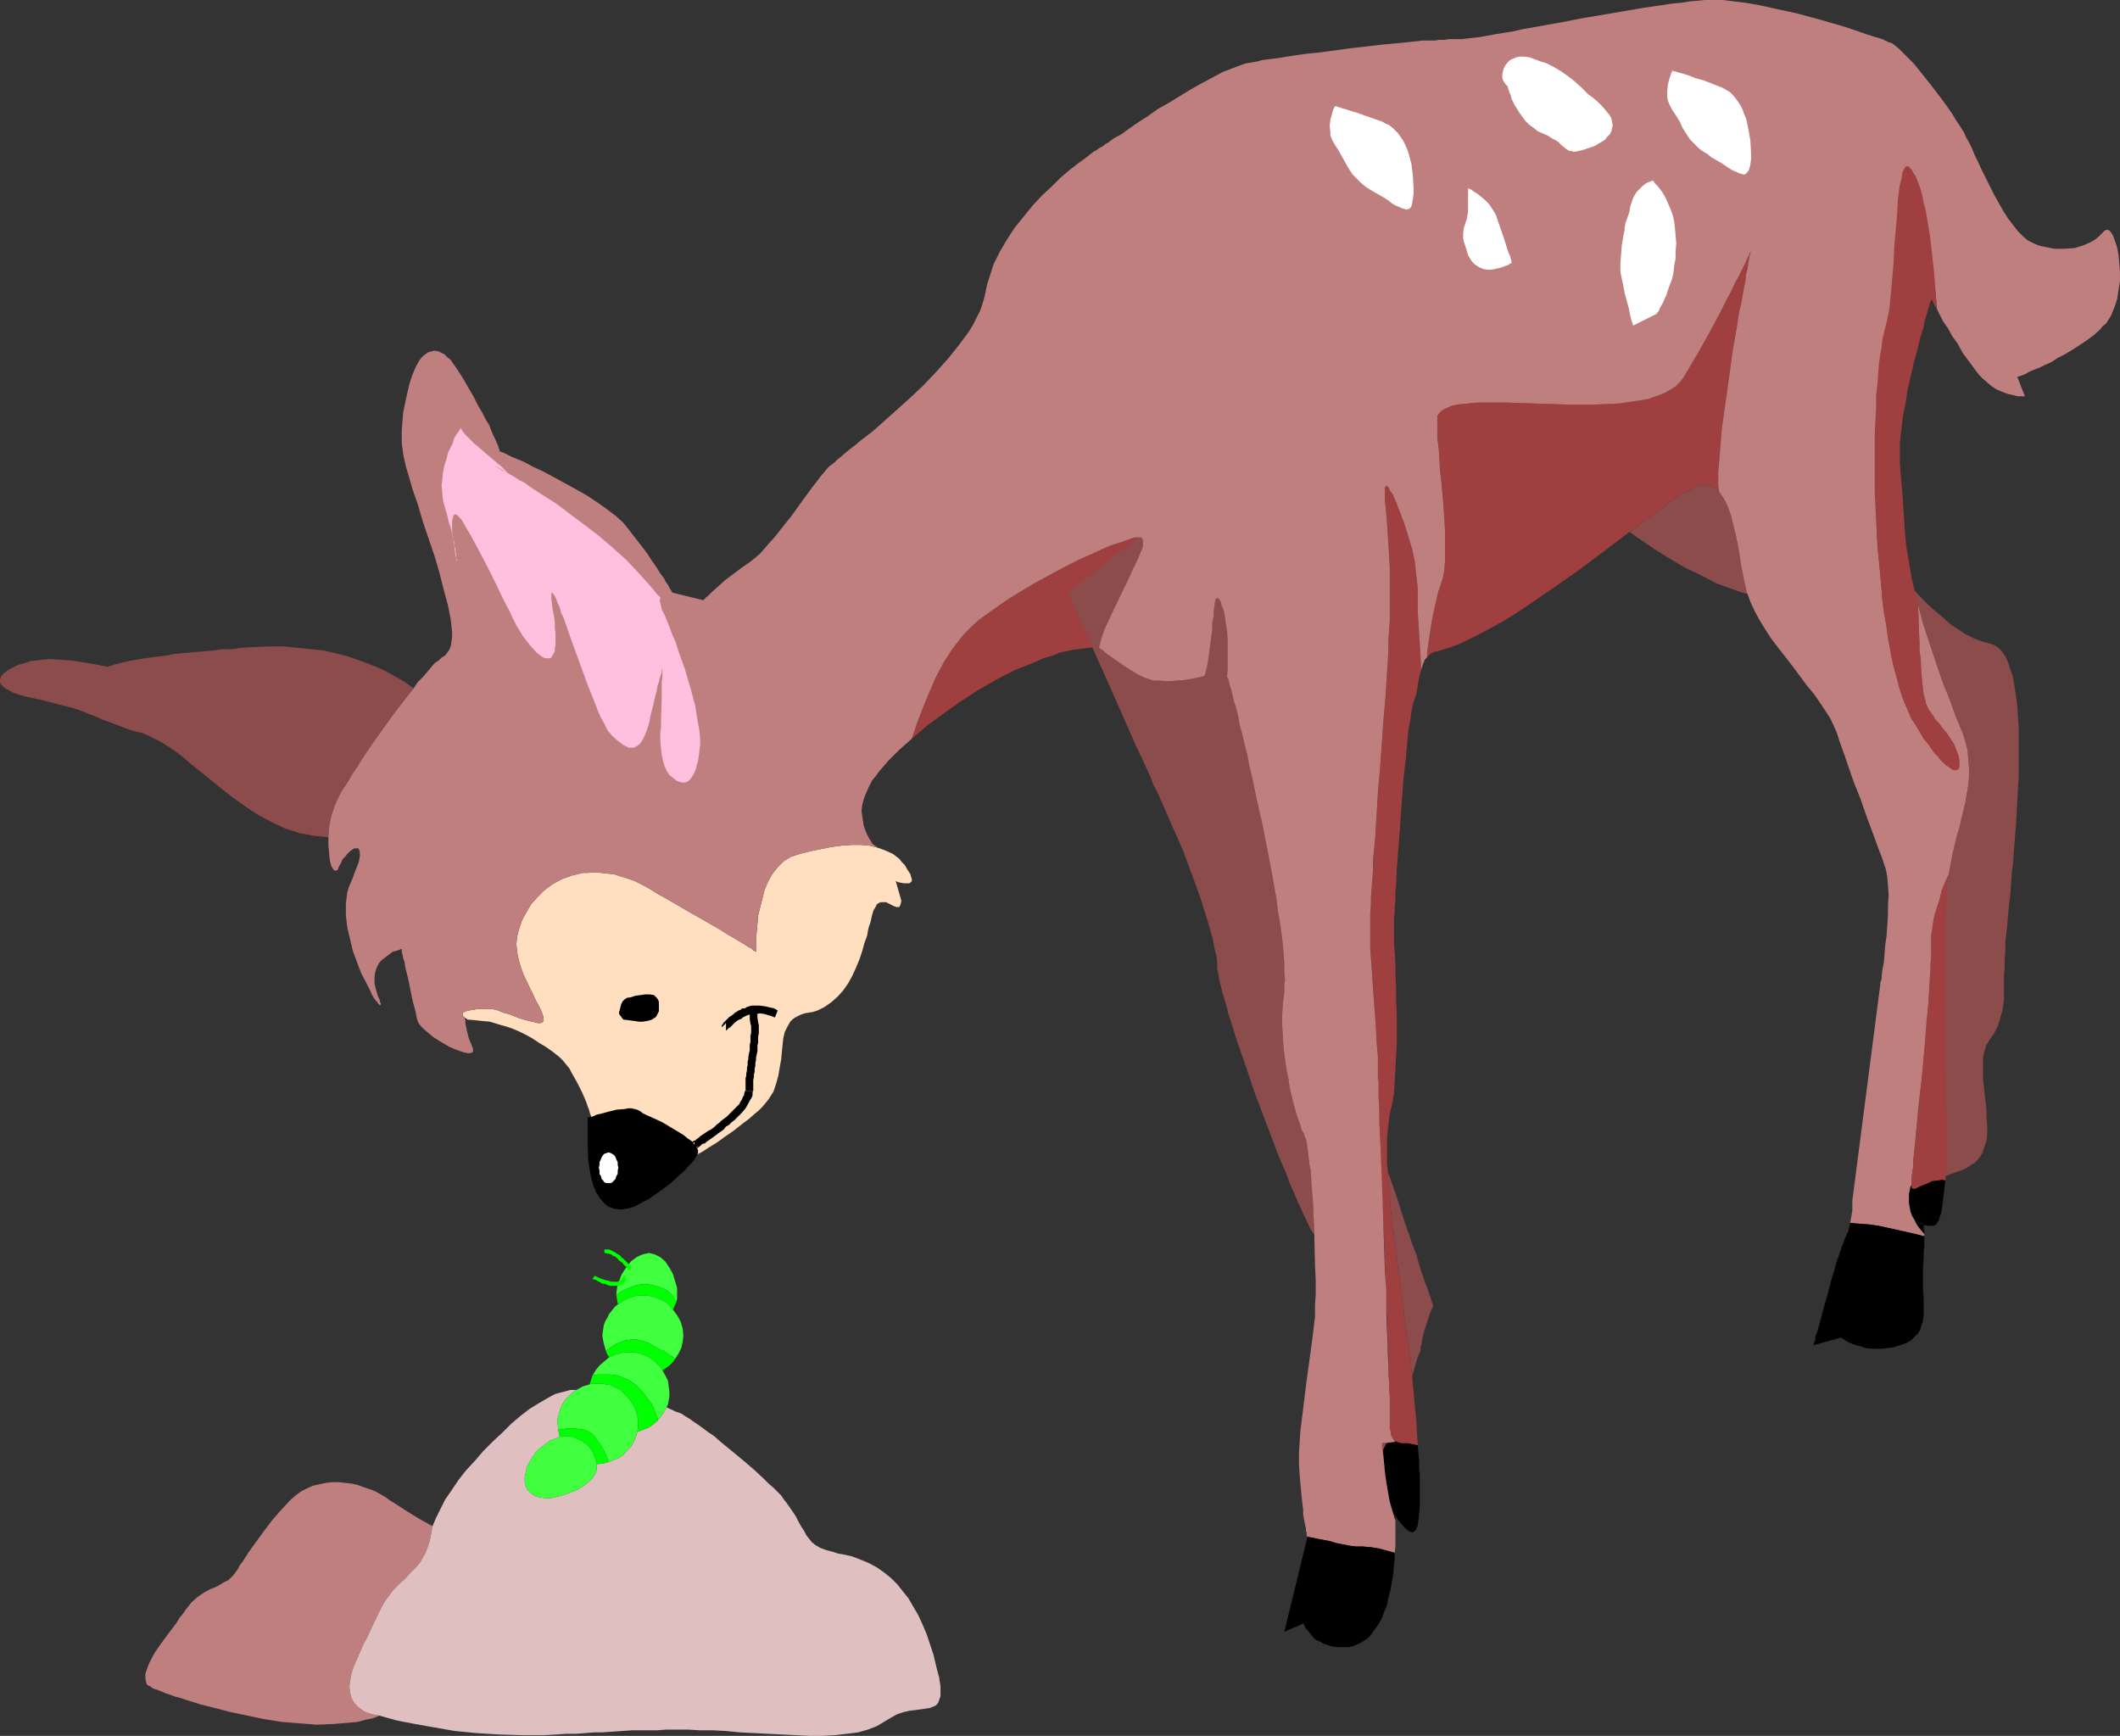
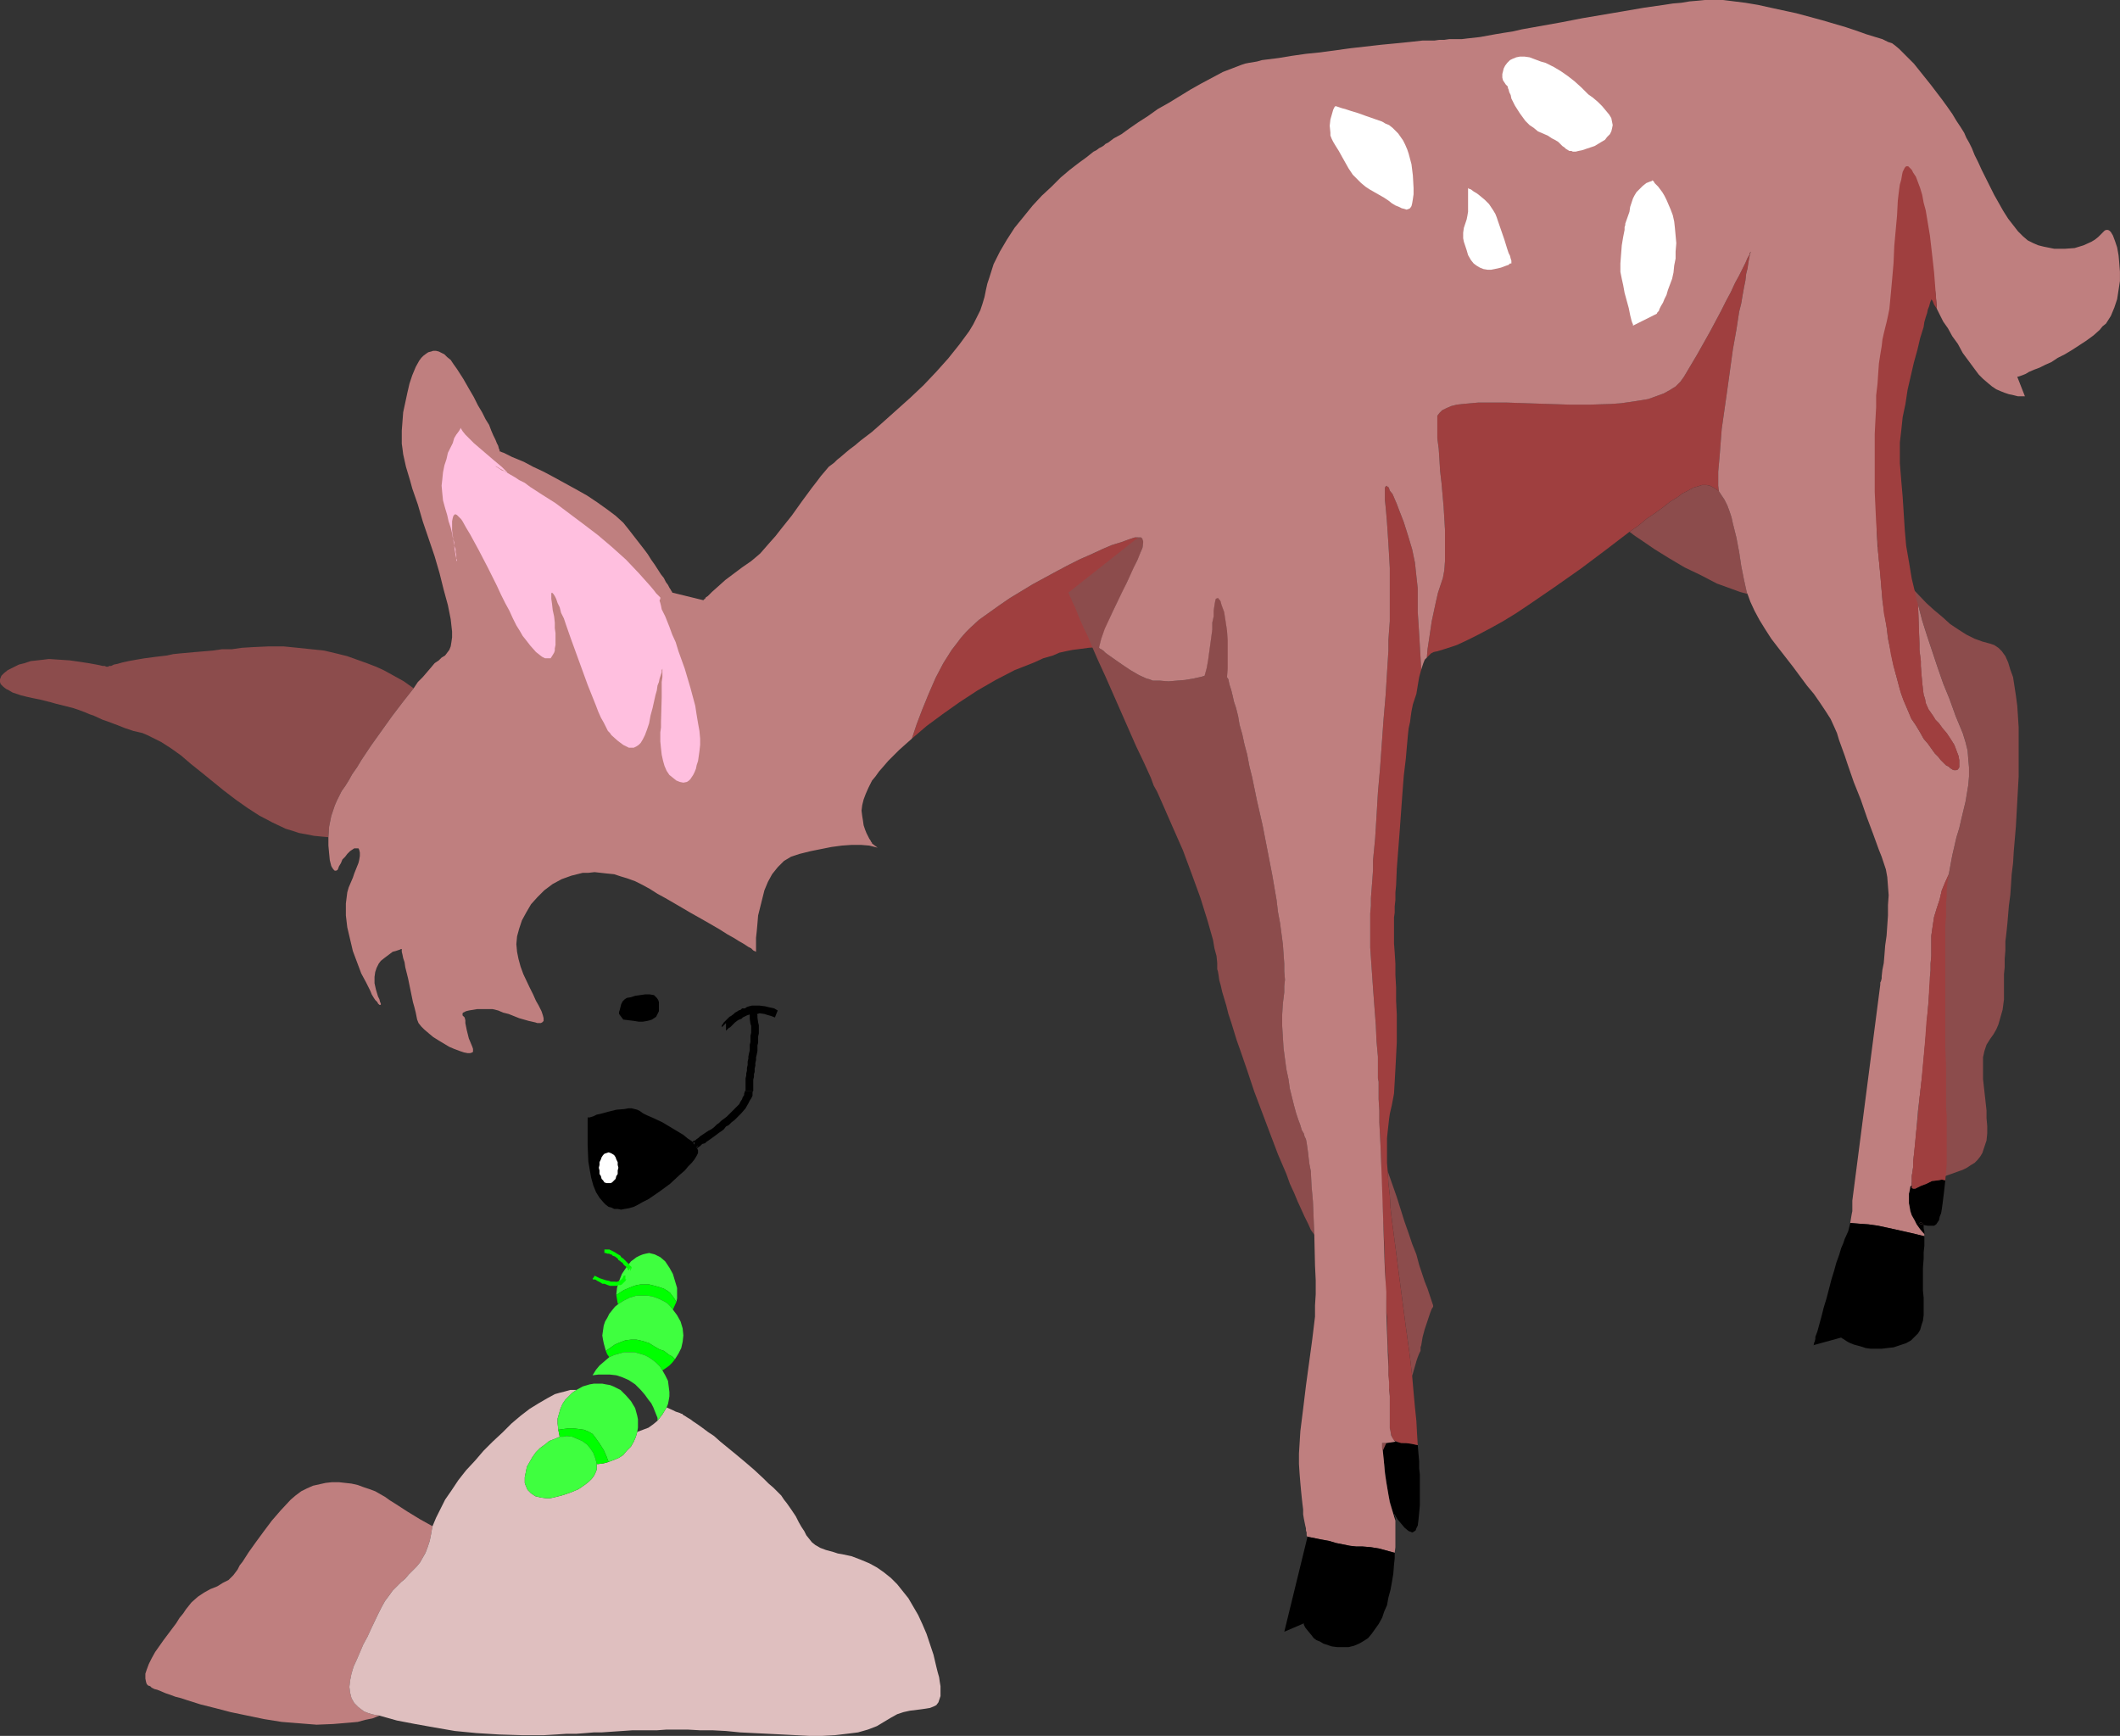
<svg xmlns="http://www.w3.org/2000/svg" xmlns:ns1="http://sodipodi.sourceforge.net/DTD/sodipodi-0.dtd" xmlns:ns2="http://www.inkscape.org/namespaces/inkscape" version="1.0" width="129.724mm" height="106.21mm" id="svg59" ns1:docname="Deer &amp; Caterpillar.wmf">
  <rect width="100%" height="100%" fill="#333333" stroke="none" />
  <ns1:namedview id="namedview59" pagecolor="#ffffff" bordercolor="#000000" borderopacity="0.25" ns2:showpageshadow="2" ns2:pageopacity="0.0" ns2:pagecheckerboard="0" ns2:deskcolor="#d1d1d1" ns2:document-units="mm" />
  <defs id="defs1">
    <pattern id="WMFhbasepattern" patternUnits="userSpaceOnUse" width="6" height="6" x="0" y="0" />
  </defs>
  <path style="fill:#bf7f7f;fill-opacity:1;fill-rule:evenodd;stroke:none" d="m 443.915,282.967 v 0 l 0.323,0.162 h 0.162 l 0.485,0.162 -0.162,-0.323 -0.162,-0.162 -0.323,-0.162 -0.323,0.162 z" id="path1" />
  <path style="fill:#9f3f3f;fill-opacity:1;fill-rule:evenodd;stroke:none" d="m 262.438,124.273 -1.454,0.485 -1.778,0.646 -2.101,0.646 -2.262,0.97 -2.424,1.131 -2.586,1.131 -2.586,1.293 -2.747,1.454 -5.656,3.07 -5.333,3.232 -2.586,1.778 -2.262,1.616 -2.262,1.616 -1.939,1.778 -1.131,1.131 -1.131,1.293 -0.97,1.293 -1.131,1.454 -1.939,3.07 -1.778,3.394 -1.616,3.717 -1.454,3.555 -1.293,3.394 -1.131,3.394 3.394,-2.909 3.717,-2.747 3.878,-2.747 4.202,-2.747 4.202,-2.424 4.363,-2.262 4.525,-1.778 2.101,-0.97 2.262,-0.646 1.454,-0.646 1.454,-0.323 1.616,-0.323 1.293,-0.162 2.424,-0.323 2.424,-0.162 0.485,-2.101 0.97,-2.262 1.939,-4.525 1.131,-2.262 1.131,-2.262 0.97,-2.101 0.97,-1.939 0.808,-1.939 0.808,-1.616 0.485,-1.454 0.323,-1.131 0.162,-0.646 v -0.323 l -0.162,-0.323 -0.162,-0.323 -0.162,-0.162 h -0.485 -0.485 z" id="path2" />
  <path style="fill:#9f3f3f;fill-opacity:1;fill-rule:evenodd;stroke:none" d="m 282.476,139.787 -0.162,-0.646 -0.162,-0.323 -0.323,-0.323 v -0.162 h -0.162 -0.162 l -0.323,0.162 -0.162,0.646 -0.162,0.97 -0.162,1.131 v 1.293 l -0.323,1.454 v 1.616 l -0.485,3.555 -0.485,3.555 -0.323,1.778 -0.485,1.778 1.616,-0.646 0.646,-0.162 0.808,-0.162 0.646,0.162 0.485,0.162 0.646,0.323 0.323,0.646 0.162,-1.939 v -2.101 -4.525 l -0.162,-2.262 -0.323,-2.101 -0.323,-2.101 z" id="path3" />
  <path style="fill:#000000;fill-opacity:1;fill-rule:evenodd;stroke:none" d="m 322.715,351.649 v -0.646 l -0.162,-0.485 -0.162,-0.323 v 0 h 0.162 l 0.162,0.323 0.485,0.808 0.808,0.97 0.808,0.97 0.97,0.808 0.485,0.162 0.323,0.162 0.323,-0.162 0.485,-0.323 0.162,-0.485 0.323,-0.646 0.162,-1.293 0.162,-1.616 0.162,-1.778 v -1.939 -3.717 -1.454 l -0.162,-1.454 v -1.616 l -0.162,-1.778 -0.162,-1.939 -1.616,-0.323 -0.808,-0.162 h -0.646 l -1.131,-0.162 -0.97,-0.162 -3.07,0.323 v 0.485 0.646 l 0.162,0.646 v 0.97 l 0.162,1.131 0.162,1.131 0.162,1.293 0.323,2.747 0.485,3.07 0.808,3.07 z" id="path4" />
  <path style="fill:#000000;fill-opacity:1;fill-rule:evenodd;stroke:none" d="m 443.915,282.967 v 0 l 0.323,0.162 h 0.162 l 0.485,0.162 -0.162,-0.323 -0.162,-0.162 -0.323,-0.162 -0.323,0.162 z" id="path5" />
  <path style="fill:#000000;fill-opacity:1;fill-rule:evenodd;stroke:none" d="m 445.046,285.391 v -0.646 l -0.162,-0.646 v -0.323 -0.485 l -0.485,-0.162 h -0.162 l -0.323,-0.162 v 0 -0.162 l 0.323,-0.162 0.323,0.162 0.162,0.162 0.162,0.323 0.97,0.162 h 0.97 0.485 l 0.485,-0.323 0.323,-0.485 0.323,-0.485 0.162,-0.808 0.323,-0.808 0.162,-0.97 0.162,-1.131 0.162,-1.293 0.162,-1.293 0.323,-2.909 -0.808,-0.162 -0.808,0.162 -1.454,0.162 -1.293,0.646 -1.293,0.485 -0.97,0.485 -0.323,0.162 h -0.323 -0.162 l -0.323,-0.162 v -0.323 -0.485 0.162 l -0.162,0.162 -0.162,0.162 -0.162,0.97 -0.162,0.646 v 0.646 0.646 0.97 l 0.162,0.808 0.162,0.97 0.323,0.97 0.646,1.131 0.485,0.97 0.808,1.131 z" id="path6" />
  <path style="fill:#8c4c4c;fill-opacity:1;fill-rule:evenodd;stroke:none" d="m 397.536,113.607 -0.646,-0.485 -0.808,-0.485 -0.646,-0.323 -0.808,-0.162 h -0.97 l -0.97,0.323 -1.131,0.323 -1.131,0.646 -1.293,0.646 -1.293,0.97 -1.616,0.97 -1.616,1.293 -1.778,1.293 -1.939,1.293 -1.939,1.616 -2.101,1.454 1.293,0.97 1.454,0.97 3.07,2.101 3.394,2.101 3.555,2.101 3.717,1.778 3.717,1.939 1.778,0.646 1.778,0.646 1.778,0.646 1.778,0.485 -0.162,-0.323 -0.323,-1.454 -0.323,-1.454 -0.646,-3.232 -0.485,-3.232 -0.646,-3.394 -0.808,-3.232 -0.323,-1.454 -0.485,-1.454 -0.485,-1.293 -0.646,-1.293 -0.646,-0.97 z" id="path7" />
  <path style="fill:#9f3f3f;fill-opacity:1;fill-rule:evenodd;stroke:none" d="m 397.536,113.607 -0.162,-1.293 v -3.232 l 0.162,-1.778 0.162,-1.778 0.162,-2.101 0.323,-4.202 0.646,-4.525 0.646,-4.525 1.293,-9.373 0.808,-4.525 0.646,-4.202 0.485,-1.939 0.323,-1.939 0.323,-1.778 0.323,-1.616 0.162,-1.454 0.323,-1.293 0.162,-1.131 0.162,-0.97 0.162,-0.808 0.162,-0.646 0.162,-0.323 v 0 0 l -0.162,0.162 -0.162,0.162 v 0.323 l -0.485,0.808 -0.485,1.131 -0.646,1.293 -0.808,1.616 -0.97,1.778 -0.97,2.101 -1.131,2.101 -1.131,2.262 -1.293,2.424 -1.293,2.424 -2.909,5.171 -3.07,5.171 -0.808,1.131 -1.131,1.131 -1.293,0.808 -1.454,0.808 -1.778,0.646 -1.778,0.646 -1.939,0.323 -2.101,0.323 -2.262,0.323 -2.262,0.162 -4.848,0.162 h -4.848 l -5.01,-0.162 -5.01,-0.162 -4.686,-0.162 h -6.302 l -1.778,0.162 -1.778,0.162 -1.454,0.162 -1.293,0.323 -1.131,0.485 -0.97,0.485 -0.646,0.646 -0.485,0.646 v 0.97 1.939 2.262 l 0.323,2.424 0.162,2.424 0.162,2.747 0.323,2.747 0.485,5.495 0.323,5.333 v 2.586 2.424 2.262 l -0.162,2.101 -0.323,1.778 -0.485,1.454 -0.646,1.939 -0.485,2.101 -0.97,4.525 -0.646,4.363 -0.323,2.101 -0.162,1.939 0.485,-0.485 0.485,-0.485 0.646,-0.323 0.808,-0.162 2.101,-0.646 2.424,-0.808 2.424,-1.131 2.586,-1.293 2.747,-1.454 2.909,-1.616 2.909,-1.778 2.909,-1.939 6.141,-4.202 5.979,-4.202 5.818,-4.363 2.747,-2.101 2.747,-2.101 2.101,-1.454 1.939,-1.616 1.939,-1.293 1.778,-1.293 1.616,-1.293 1.616,-0.97 1.293,-0.97 1.293,-0.646 1.131,-0.646 1.131,-0.323 0.97,-0.323 h 0.97 l 0.808,0.162 0.646,0.323 0.808,0.485 z" id="path8" />
  <path style="fill:#8c4c4c;fill-opacity:1;fill-rule:evenodd;stroke:none" d="m 95.667,159.179 -1.131,-0.808 -1.131,-0.808 -1.454,-0.808 -1.454,-0.808 -1.778,-0.97 -1.778,-0.808 -2.101,-0.808 -2.262,-0.808 -2.262,-0.808 -2.586,-0.646 -2.747,-0.646 -3.07,-0.323 -3.07,-0.323 -3.232,-0.323 H 62.054 l -3.555,0.162 -2.586,0.162 -2.262,0.323 h -2.262 l -2.262,0.323 -1.939,0.162 -1.939,0.162 -1.778,0.162 -1.778,0.162 -1.616,0.162 -1.454,0.323 -2.747,0.323 -2.424,0.323 -1.939,0.323 -1.778,0.323 -1.454,0.323 -1.131,0.323 -0.808,0.162 -0.646,0.323 h -0.485 l -0.162,0.162 h -0.162 v 0 h -0.323 l -0.323,-0.162 h -0.485 l -0.646,-0.162 -0.808,-0.162 -1.778,-0.323 -2.101,-0.323 -2.262,-0.323 -2.424,-0.162 -2.424,-0.162 -1.293,0.162 -1.454,0.162 -1.454,0.162 -1.454,0.485 -1.293,0.323 -1.293,0.646 -1.293,0.646 -0.808,0.646 -0.646,0.646 L 0,157.078 v 0.323 0.323 l 0.162,0.485 0.323,0.323 0.323,0.323 0.646,0.485 0.646,0.323 0.808,0.485 0.97,0.323 0.97,0.323 1.293,0.323 1.454,0.323 1.616,0.323 1.293,0.323 1.293,0.323 1.131,0.323 1.939,0.485 1.939,0.485 1.454,0.485 1.293,0.485 1.131,0.485 0.97,0.323 2.101,0.97 0.97,0.323 1.293,0.485 1.293,0.485 1.616,0.646 1.939,0.646 2.101,0.485 1.131,0.485 0.97,0.485 2.262,1.131 2.262,1.454 2.262,1.616 1.131,0.97 1.131,0.97 2.424,1.939 5.171,4.202 2.747,2.101 2.747,1.939 2.747,1.778 3.07,1.616 3.07,1.454 1.616,0.485 1.454,0.485 1.778,0.323 1.616,0.323 1.616,0.162 1.778,0.162 0.162,-2.424 0.485,-2.424 0.808,-2.424 0.485,-1.131 0.485,-0.97 0.646,-1.293 0.808,-1.131 0.808,-1.293 0.808,-1.454 1.131,-1.616 0.97,-1.616 2.262,-3.394 4.848,-6.787 2.586,-3.394 z" id="path9" />
  <path style="fill:#8c4c4c;fill-opacity:1;fill-rule:evenodd;stroke:none" d="m 450.217,169.522 -0.97,-1.131 -0.808,-1.131 -0.808,-0.808 -0.485,-0.808 -1.131,-1.616 -0.646,-1.454 -0.162,-0.97 -0.323,-0.97 -0.162,-1.293 -0.162,-1.454 -0.162,-1.778 -0.162,-2.101 v -1.131 l -0.162,-1.293 -0.162,-1.293 v -1.454 l -0.323,-9.05 0.97,3.717 1.131,3.555 2.424,7.272 1.293,3.717 1.454,3.555 1.454,4.04 1.616,3.878 0.646,2.101 0.485,1.939 0.162,2.101 0.162,1.778 v 2.101 l -0.162,1.939 -0.646,3.878 -0.97,4.04 -0.485,2.101 -0.646,2.101 -0.97,4.202 -0.808,4.363 -0.808,1.778 -0.808,1.939 -0.485,2.101 -0.646,1.939 -0.646,2.101 -0.323,2.101 -0.323,2.262 v 2.262 1.131 1.293 l -0.162,1.616 v 1.616 l -0.162,1.616 v 1.778 l -0.323,3.878 -0.323,4.04 -0.323,4.202 -0.808,8.727 -0.485,4.202 -0.485,4.04 -0.323,3.878 -0.323,3.555 -0.162,1.616 -0.162,1.454 -0.162,1.454 v 1.131 l -0.162,1.131 -0.162,0.97 v 0.808 0.646 l 2.424,-0.323 2.424,-0.485 2.424,-0.485 2.262,-0.808 2.262,-0.808 0.97,-0.485 0.97,-0.646 0.808,-0.485 0.646,-0.646 0.646,-0.808 0.485,-0.808 0.485,-1.454 0.485,-1.454 0.162,-1.616 v -1.778 l -0.162,-1.778 v -1.778 l -0.808,-7.272 v -1.616 -1.778 -1.616 l 0.323,-1.454 0.485,-1.454 0.808,-1.293 0.808,-1.131 0.646,-1.131 0.485,-1.131 0.323,-1.131 0.646,-2.262 0.323,-2.424 v -2.747 -3.07 l 0.162,-1.616 v -1.939 l 0.162,-1.939 v -2.101 l 0.162,-1.293 0.162,-1.454 0.162,-1.616 0.162,-1.939 0.162,-1.939 0.323,-2.424 0.162,-2.262 0.162,-2.586 0.323,-2.586 0.162,-2.747 0.485,-5.656 0.323,-5.818 0.323,-5.818 v -5.818 -2.747 -2.747 l -0.162,-2.586 -0.162,-2.424 -0.323,-2.424 -0.323,-2.101 -0.323,-2.101 -0.646,-1.778 -0.485,-1.616 -0.646,-1.454 -0.808,-1.131 -0.808,-0.808 -0.97,-0.646 -0.97,-0.323 -1.778,-0.485 -1.778,-0.646 -1.939,-0.97 -1.778,-1.131 -1.939,-1.293 -1.778,-1.616 -1.939,-1.616 -1.778,-1.616 -3.394,-3.555 -1.616,-1.778 -1.454,-1.778 -1.454,-1.778 -1.293,-1.454 -1.131,-1.616 -0.97,-1.131 0.646,6.303 0.485,6.141 0.97,6.141 0.323,2.747 0.646,2.909 0.485,2.586 0.646,2.586 0.646,2.424 0.646,2.262 0.808,2.101 0.808,1.939 0.808,1.778 0.97,1.454 0.97,1.616 0.808,1.454 0.97,1.131 0.808,1.131 0.808,1.131 0.808,0.808 0.485,0.646 0.646,0.646 0.646,0.646 0.646,0.323 0.323,0.323 0.485,0.323 0.323,0.162 h 0.646 l 0.323,-0.162 0.323,-0.485 v -0.646 -0.97 l -0.162,-0.97 -0.485,-1.293 -0.485,-1.293 -0.808,-1.293 z" id="path10" />
-   <path style="fill:#ffdfbf;fill-opacity:1;fill-rule:evenodd;stroke:none" d="m 184.87,197.479 -0.97,0.323 -0.97,0.323 -0.808,0.485 -0.808,0.485 -1.454,1.454 -1.293,1.616 -0.97,1.778 -0.808,1.939 -0.485,1.939 -0.485,1.939 -0.485,1.939 -0.162,1.939 -0.162,1.778 -0.162,1.454 v 3.232 0 l -0.323,-0.162 -0.323,-0.162 -0.485,-0.485 -0.646,-0.323 -0.97,-0.646 -1.131,-0.646 -1.293,-0.808 -1.454,-0.808 -1.778,-1.131 -1.939,-1.131 -2.262,-1.293 -2.586,-1.454 -2.747,-1.616 -3.07,-1.778 -1.778,-0.97 -1.778,-1.131 -1.778,-0.97 -1.616,-0.808 -1.778,-0.646 -1.616,-0.485 -1.454,-0.485 -1.616,-0.162 -1.454,-0.162 -1.454,-0.162 -1.454,0.162 h -1.293 l -1.293,0.323 -1.293,0.323 -2.262,0.808 -2.101,1.131 -1.939,1.454 -1.616,1.616 -1.454,1.616 -1.131,1.939 -0.97,1.778 -0.646,1.939 -0.485,1.778 -0.162,1.778 0.162,1.778 0.323,1.616 0.485,1.778 0.646,1.778 1.454,3.07 0.808,1.616 0.646,1.454 0.646,1.131 0.646,1.293 0.323,0.97 0.162,0.646 v 0.646 l -0.162,0.162 -0.162,0.162 -0.323,0.162 h -0.808 l -0.485,-0.162 -1.454,-0.323 -1.131,-0.323 -1.131,-0.323 -0.808,-0.323 -1.616,-0.646 -1.293,-0.323 -1.131,-0.485 -1.293,-0.323 h -0.808 -1.616 -1.131 l -0.97,0.162 -0.97,0.162 -0.646,0.162 -0.323,0.162 -0.323,0.162 -0.162,0.162 v 0.485 l 0.162,0.162 0.323,0.323 0.485,0.323 0.162,0.162 v 0 l 1.939,0.162 1.454,0.162 1.778,0.162 2.101,0.646 1.131,0.323 1.131,0.323 1.293,0.485 1.454,0.646 1.293,0.646 1.454,0.808 1.454,0.97 1.616,0.97 1.616,1.131 1.616,1.293 0.808,0.808 0.646,0.808 0.808,0.97 0.485,0.97 1.293,2.262 1.131,2.262 0.97,2.262 0.323,0.97 0.323,0.808 0.162,0.646 0.162,0.485 0.162,0.323 v 0.162 l 20.846,10.019 h 0.646 l 0.485,-0.162 0.485,-0.162 0.646,-0.323 0.808,-0.323 0.97,-0.485 1.131,-0.646 1.454,-0.97 1.616,-0.97 1.778,-1.293 2.101,-1.454 2.262,-1.778 1.293,-0.97 1.293,-1.131 0.97,-0.808 0.808,-0.808 0.808,-0.97 0.646,-0.808 1.131,-1.778 0.646,-1.939 0.485,-1.778 0.323,-1.939 0.323,-1.778 0.162,-1.778 0.162,-1.616 0.162,-1.454 0.323,-1.454 0.646,-1.293 0.646,-1.131 0.485,-0.485 0.646,-0.485 0.646,-0.323 0.646,-0.323 0.97,-0.323 0.97,-0.162 0.97,-0.162 0.97,-0.323 1.616,-0.808 1.616,-1.131 1.454,-1.293 1.293,-1.454 1.131,-1.616 0.97,-1.778 0.808,-1.778 0.808,-1.939 0.646,-1.939 0.485,-1.778 0.646,-1.778 0.162,-0.97 0.162,-0.808 0.485,-1.454 0.323,-1.454 0.323,-1.131 0.485,-0.808 0.323,-0.646 0.485,-0.323 0.485,-0.162 h 0.485 0.646 l 0.97,0.485 0.97,0.485 0.485,0.162 h 0.323 0.323 l 0.162,-0.323 0.162,-0.323 0.162,-0.808 -1.293,-4.525 h 0.162 l 0.162,0.162 0.646,0.162 0.97,0.162 h 0.808 0.323 l 0.323,-0.162 0.323,-0.323 v -0.485 l -0.162,-0.485 -0.162,-0.646 -0.646,-0.97 -0.646,-1.131 -0.646,-0.646 -0.646,-0.808 -1.454,-1.131 -1.778,-0.808 -1.778,-0.646 -1.939,-0.485 -1.939,-0.162 h -2.101 l -2.262,0.162 -2.424,0.323 -2.424,0.485 -2.424,0.485 z" id="path11" />
  <path style="fill:#8c4c4c;fill-opacity:1;fill-rule:evenodd;stroke:none" d="m 319.321,265.837 v 0.162 z" id="path12" />
  <path style="fill:#8c4c4c;fill-opacity:1;fill-rule:evenodd;stroke:none" d="m 320.776,304.945 v -0.323 z" id="path13" />
  <path style="fill:#8c4c4c;fill-opacity:1;fill-rule:evenodd;stroke:none" d="m 320.937,311.41 v -0.646 z" id="path14" />
  <path style="fill:#8c4c4c;fill-opacity:1;fill-rule:evenodd;stroke:none" d="m 320.452,298.32 v -0.323 z" id="path15" />
  <path style="fill:#8c4c4c;fill-opacity:1;fill-rule:evenodd;stroke:none" d="m 321.422,327.085 v -0.323 z" id="path16" />
  <path style="fill:#8c4c4c;fill-opacity:1;fill-rule:evenodd;stroke:none" d="m 321.422,323.691 v -0.485 z" id="path17" />
-   <path style="fill:#8c4c4c;fill-opacity:1;fill-rule:evenodd;stroke:none" d="m 321.099,319.166 v -0.323 z" id="path18" />
  <path style="fill:#8c4c4c;fill-opacity:1;fill-rule:evenodd;stroke:none" d="m 321.099,313.995 v -0.646 z" id="path19" />
  <path style="fill:#8c4c4c;fill-opacity:1;fill-rule:evenodd;stroke:none" d="m 319.644,277.15 v -0.323 z" id="path20" />
  <path style="fill:#8c4c4c;fill-opacity:1;fill-rule:evenodd;stroke:none" d="m 321.422,325.469 v -0.485 z" id="path21" />
  <path style="fill:#8c4c4c;fill-opacity:1;fill-rule:evenodd;stroke:none" d="m 321.099,316.742 v -0.162 -0.323 z" id="path22" />
  <path style="fill:#8c4c4c;fill-opacity:1;fill-rule:evenodd;stroke:none" d="m 331.441,302.037 v 0 -0.162 l -0.162,-0.485 -0.323,-0.97 -0.323,-0.97 -0.485,-1.454 -0.646,-1.616 -0.646,-1.939 -0.646,-1.939 -0.646,-2.424 -0.97,-2.424 -0.808,-2.424 -0.97,-2.747 -1.778,-5.656 -2.101,-5.979 0.162,2.747 0.323,2.747 0.162,2.909 0.323,2.909 0.808,6.141 0.808,6.303 0.808,6.141 0.808,6.141 0.808,5.818 0.323,2.747 0.323,2.747 0.646,-2.262 0.323,-1.131 0.323,-0.97 0.323,-0.808 0.323,-0.646 v -0.808 l 0.162,-0.485 0.323,-1.939 0.485,-1.778 0.485,-1.454 0.485,-1.454 0.323,-0.97 0.323,-0.808 0.323,-0.485 z" id="path23" />
  <path style="fill:#8c4c4c;fill-opacity:1;fill-rule:evenodd;stroke:none" d="m 319.483,272.786 v -0.646 z" id="path24" />
  <path style="fill:#8c4c4c;fill-opacity:1;fill-rule:evenodd;stroke:none" d="m 319.483,270.685 v -0.97 z" id="path25" />
  <path style="fill:#8c4c4c;fill-opacity:1;fill-rule:evenodd;stroke:none" d="m 321.422,328.378 v -0.323 z" id="path26" />
  <path style="fill:#9f3f3f;fill-opacity:1;fill-rule:evenodd;stroke:none" d="m 321.422,257.596 0.485,-2.101 0.485,-2.586 0.162,-2.747 0.162,-2.909 0.162,-3.07 0.162,-3.232 v -6.303 l -0.162,-3.232 v -3.07 l -0.162,-2.909 v -2.586 l -0.162,-2.586 -0.162,-2.101 v -0.97 -0.808 -1.454 -1.616 -1.131 l 0.162,-1.131 v -1.454 l 0.162,-1.454 v -1.778 l 0.162,-1.616 0.162,-3.878 0.323,-4.202 0.323,-4.202 0.646,-8.888 0.323,-4.202 0.485,-4.04 0.162,-1.939 0.162,-1.778 0.162,-1.778 0.162,-1.454 0.323,-1.454 0.162,-1.293 0.162,-1.131 0.162,-0.808 0.162,-0.808 0.162,-0.485 0.646,-1.939 0.323,-1.939 0.323,-1.939 0.485,-1.778 -0.323,-5.495 -0.162,-2.747 -0.162,-2.586 -0.162,-2.424 v -2.101 -1.939 -1.454 l -0.162,-1.454 -0.162,-1.454 -0.323,-3.07 -0.646,-3.07 -0.97,-3.232 -0.97,-3.07 -1.131,-2.909 -0.485,-1.293 -0.485,-1.131 -0.485,-1.131 -0.646,-0.808 -0.162,-0.485 -0.162,-0.323 -0.323,-0.162 v -0.162 l -0.323,0.162 -0.162,0.323 v 0.646 0.97 1.293 l 0.162,1.454 0.162,1.778 0.162,1.939 0.162,2.424 0.162,2.424 0.162,2.747 0.162,2.909 v 3.232 3.232 1.778 1.939 2.101 l -0.162,2.101 -0.162,2.262 v 2.424 l -0.323,5.171 -0.323,5.171 -0.485,5.656 -0.808,11.312 -0.485,5.495 -0.323,5.495 -0.323,5.171 -0.485,5.01 v 2.262 l -0.162,2.262 -0.162,2.101 -0.162,2.101 v 1.778 l -0.162,1.778 v 1.454 1.293 5.171 l 0.323,4.686 0.323,4.686 0.323,4.363 0.323,4.202 0.162,3.717 0.323,3.555 v 1.616 1.616 1.778 l 0.162,0.808 v 1.939 2.101 l 0.162,2.586 v 2.747 l 0.162,3.07 0.162,3.232 v 0.162 l 0.162,3.717 v 0.97 0.808 0.646 0.646 l 0.162,4.04 v 0.323 l 0.485,10.343 0.323,10.504 v 0.323 l 0.162,3.232 v 1.616 l 0.162,1.454 v 0.323 l 0.162,5.818 v 0.646 l 0.162,1.939 v 0.646 2.262 0.323 0.162 2.101 0.323 l 0.162,2.101 0.162,1.939 v 0.485 1.293 0.485 0.646 0.646 0.323 0.97 0.323 0.808 1.131 l 0.162,0.808 0.162,0.646 0.162,0.485 0.162,0.485 0.323,0.323 0.646,0.323 0.97,0.323 h 1.131 l 1.293,0.162 1.454,0.323 -0.162,-2.586 -0.162,-3.07 -0.323,-3.07 -0.323,-3.555 -0.323,-3.717 -0.323,-2.747 -0.323,-2.747 -0.808,-5.818 -0.808,-6.141 -0.808,-6.141 -0.808,-6.303 -0.808,-6.141 -0.323,-2.909 -0.162,-2.909 -0.323,-2.747 -0.162,-2.747 -0.162,-1.939 v -2.101 -1.778 -1.778 l 0.162,-1.616 0.162,-1.454 0.162,-1.454 z" id="path27" />
  <path style="fill:#000000;fill-opacity:1;fill-rule:evenodd;stroke:none" d="m 143.177,234.486 v -0.485 l 0.162,-0.485 0.323,-1.293 0.323,-0.646 0.485,-0.485 0.485,-0.323 0.97,-0.162 0.97,-0.323 1.131,-0.162 1.131,-0.162 h 1.131 l 0.97,0.162 0.323,0.323 0.323,0.323 0.323,0.485 0.162,0.485 v 1.131 0.97 l -0.485,0.97 -0.162,0.323 -0.485,0.323 -0.485,0.323 -0.485,0.162 -0.646,0.162 -0.97,0.162 h -0.97 l -0.97,-0.162 -1.293,-0.162 -1.293,-0.162 z" id="path28" />
  <path style="fill:#bf7f7f;fill-opacity:1;fill-rule:evenodd;stroke:none" d="m 87.426,373.304 0.808,-1.616 0.808,-1.454 0.97,-1.293 0.808,-1.131 1.939,-1.939 0.97,-0.808 0.808,-0.97 1.778,-1.778 0.808,-0.97 0.646,-1.131 0.646,-1.131 0.485,-1.293 0.485,-1.454 0.323,-1.616 0.162,-0.97 0.162,-0.808 -2.909,-1.616 -2.909,-1.778 -2.747,-1.778 -1.293,-0.808 -1.131,-0.808 -1.131,-0.646 -1.131,-0.646 -1.293,-0.485 -1.454,-0.485 -1.293,-0.485 -1.454,-0.323 -1.454,-0.162 -1.454,-0.162 h -1.616 l -1.454,0.162 -1.454,0.323 -1.454,0.323 -1.454,0.646 -1.293,0.646 -1.293,0.97 -1.131,0.97 -2.262,2.424 -2.101,2.424 -1.939,2.586 -1.778,2.424 -1.616,2.262 -1.454,2.262 -0.646,0.808 -0.485,0.97 -0.485,0.646 -0.485,0.646 -1.131,1.131 -1.293,0.646 -1.293,0.808 -1.616,0.646 -1.454,0.808 -1.454,0.97 -1.454,1.293 -0.646,0.808 -0.646,0.808 -0.646,0.97 -0.808,0.97 -0.808,1.293 -0.97,1.293 -1.939,2.586 -1.939,2.747 -0.808,1.454 -0.646,1.293 -0.485,1.293 -0.323,0.97 v 1.131 l 0.162,0.808 0.162,0.485 0.323,0.323 0.485,0.162 0.323,0.323 0.646,0.323 0.646,0.162 0.808,0.323 1.131,0.485 0.97,0.323 1.293,0.485 1.293,0.323 1.454,0.485 3.07,0.97 3.232,0.808 3.717,0.97 3.878,0.808 3.878,0.808 4.04,0.646 4.04,0.323 4.04,0.323 3.878,-0.162 3.878,-0.323 1.778,-0.162 1.778,-0.485 1.616,-0.323 1.616,-0.646 -0.97,-0.162 -0.808,-0.162 -0.97,-0.323 -0.808,-0.323 -0.646,-0.485 -0.646,-0.485 -0.485,-0.485 -0.485,-0.485 -0.646,-1.131 -0.323,-1.293 -0.162,-1.293 0.162,-1.454 0.323,-1.616 0.485,-1.616 0.808,-1.778 1.454,-3.394 0.97,-1.778 0.808,-1.778 z" id="path29" />
  <path style="fill:#dfbfbf;fill-opacity:1;fill-rule:evenodd;stroke:none" d="m 216.544,385.424 -0.646,-2.747 -0.808,-2.424 -0.808,-2.424 -0.97,-2.262 -0.97,-2.101 -1.131,-1.939 -1.131,-1.939 -1.293,-1.616 -1.293,-1.616 -1.454,-1.454 -1.616,-1.293 -1.616,-1.131 -1.778,-0.97 -1.939,-0.808 -2.101,-0.808 -2.262,-0.485 -0.97,-0.162 -0.97,-0.323 -1.778,-0.485 -1.293,-0.485 -1.131,-0.646 -0.808,-0.646 -0.646,-0.808 -0.646,-0.808 -0.485,-0.97 -0.646,-0.97 -0.646,-1.131 -0.646,-1.293 -0.97,-1.454 -1.131,-1.616 -0.646,-0.808 -0.646,-0.97 -1.778,-1.778 -1.131,-0.97 -1.131,-1.131 -2.262,-2.101 -2.262,-1.939 -1.939,-1.616 -1.778,-1.454 -1.778,-1.454 -1.454,-1.293 -1.454,-0.97 -1.293,-0.97 -1.131,-0.808 -0.97,-0.646 -0.646,-0.485 -0.808,-0.485 -0.485,-0.323 -0.323,-0.162 -0.162,-0.162 -0.162,-0.162 v 0 h -0.162 l -0.323,-0.162 -0.485,-0.162 -0.485,-0.162 -0.646,-0.323 -1.454,-0.646 -0.97,1.616 -1.131,1.454 -0.97,0.808 -1.131,0.808 -1.293,0.485 -1.293,0.485 -0.323,1.131 -0.485,1.131 -0.646,1.131 -0.97,0.97 -0.808,0.97 -0.97,0.646 -1.131,0.485 -1.293,0.485 -1.131,0.323 -1.293,0.162 h -0.323 v 0.323 0.323 0.646 l -0.323,0.808 -0.323,0.646 -0.485,0.646 -0.646,0.646 -0.808,0.646 -1.616,1.131 -1.939,0.808 -1.939,0.646 -1.939,0.485 -0.808,0.162 h -0.808 l -1.293,-0.162 -1.293,-0.323 -0.97,-0.646 -0.808,-0.808 -0.485,-1.131 -0.162,-0.485 v -0.646 -0.646 l 0.162,-0.808 0.162,-0.808 0.162,-0.808 0.646,-1.131 0.646,-1.131 0.808,-1.131 0.97,-0.97 1.131,-0.808 0.97,-0.808 1.293,-0.485 1.131,-0.485 -0.323,-1.616 -0.162,-1.454 v -1.131 l 0.323,-1.131 0.323,-1.131 0.485,-1.131 0.646,-0.97 0.808,-0.808 0.808,-0.808 0.97,-0.646 h -1.454 l -1.131,0.323 -1.293,0.323 -1.131,0.323 -1.778,0.97 -1.939,1.131 -2.101,1.293 -2.101,1.616 -2.101,1.778 -2.101,2.101 -2.262,2.101 -2.101,2.101 -1.939,2.262 -2.101,2.262 -1.778,2.262 -1.616,2.424 -1.454,2.101 -1.131,2.262 -0.97,1.939 -0.808,1.939 -0.162,0.808 -0.162,0.97 -0.323,1.616 -0.485,1.454 -0.485,1.293 -0.646,1.131 -0.646,1.131 -0.808,0.97 -1.778,1.778 -0.808,0.97 -0.97,0.808 -1.939,1.939 -0.808,1.131 -0.97,1.293 -0.808,1.454 -0.808,1.616 -1.616,3.394 -0.808,1.778 -0.97,1.778 -1.454,3.394 -0.808,1.778 -0.485,1.616 -0.323,1.616 -0.162,1.454 0.162,1.293 0.323,1.293 0.646,1.131 0.485,0.485 0.485,0.485 0.646,0.485 0.646,0.485 0.808,0.323 0.97,0.323 0.808,0.162 0.97,0.162 4.04,1.131 4.202,0.808 4.525,0.808 4.686,0.808 5.01,0.485 5.171,0.323 5.171,0.162 h 5.333 l 2.747,-0.162 2.424,-0.162 h 2.262 l 2.101,-0.162 1.939,-0.162 h 1.778 l 7.11,-0.485 h 3.717 1.939 l 2.262,-0.162 h 4.848 l 2.909,0.162 h 2.909 l 3.07,0.162 3.232,0.323 6.464,0.323 6.464,0.323 3.07,0.162 h 3.07 l 2.909,-0.162 2.747,-0.323 2.586,-0.323 2.262,-0.646 2.101,-0.808 0.808,-0.485 0.808,-0.485 1.616,-0.97 1.454,-0.808 1.454,-0.485 1.454,-0.323 1.293,-0.162 1.293,-0.162 1.131,-0.162 0.97,-0.162 0.808,-0.323 0.646,-0.323 0.485,-0.646 0.323,-0.97 0.162,-0.485 v -0.646 -0.808 -0.808 l -0.162,-0.97 -0.162,-1.131 -0.323,-1.131 z" id="path30" />
  <path style="fill:#3fff3f;fill-opacity:1;fill-rule:evenodd;stroke:none" d="m 150.126,297.027 1.293,0.323 1.131,0.323 0.97,0.323 0.808,0.485 0.646,0.485 0.485,0.646 0.485,0.646 0.485,0.808 0.162,-0.808 v -0.97 -1.454 l -0.485,-1.616 -0.485,-1.616 -0.808,-1.454 -0.97,-1.454 -1.131,-0.97 -0.646,-0.323 -0.646,-0.323 -0.646,-0.162 -0.646,-0.162 -0.808,0.162 -0.646,0.162 -0.808,0.323 -0.646,0.323 -1.293,0.97 -1.131,1.454 -0.97,1.454 -0.646,1.616 -0.485,1.616 -0.162,1.454 v 0.162 l 1.778,-1.131 1.939,-0.808 0.97,-0.323 0.97,-0.162 h 0.97 z" id="path31" />
  <path style="fill:#00ff00;fill-opacity:1;fill-rule:evenodd;stroke:none" d="m 155.621,302.845 0.808,-1.778 -0.485,-0.808 -0.485,-0.646 -0.485,-0.646 -0.646,-0.485 -0.808,-0.485 -0.97,-0.323 -1.131,-0.323 -1.293,-0.323 h -0.97 -0.97 l -0.97,0.162 -0.97,0.323 -1.939,0.808 -1.778,1.131 0.162,0.97 0.162,0.97 0.162,0.162 1.293,-0.808 1.293,-0.646 1.616,-0.485 h 1.454 0.97 l 1.131,0.162 0.97,0.323 0.808,0.323 0.97,0.485 0.808,0.485 0.646,0.646 z" id="path32" />
  <path style="fill:#3fff3f;fill-opacity:1;fill-rule:evenodd;stroke:none" d="m 150.126,310.602 1.293,0.808 1.131,0.646 0.97,0.323 0.646,0.485 0.646,0.485 0.646,0.323 0.646,0.646 0.808,-1.293 0.646,-1.293 0.323,-1.454 0.162,-1.454 -0.162,-1.616 -0.485,-1.616 -0.808,-1.454 -0.97,-1.293 -0.646,-0.808 -0.646,-0.646 -0.808,-0.485 -0.97,-0.485 -0.808,-0.323 -0.97,-0.323 -1.131,-0.162 h -0.97 -1.454 l -1.616,0.485 -1.293,0.646 -1.293,0.808 -0.808,0.646 -0.646,0.808 -0.646,0.808 -0.485,0.97 -0.485,0.808 -0.323,0.97 -0.162,1.131 -0.162,1.131 0.162,0.97 0.162,0.808 0.485,1.778 0.97,-0.646 1.131,-0.808 1.131,-0.485 1.293,-0.485 1.293,-0.162 h 1.293 l 1.454,0.323 z" id="path33" />
  <path style="fill:#00ff00;fill-opacity:1;fill-rule:evenodd;stroke:none" d="m 153.197,316.904 0.97,-0.646 0.646,-0.485 0.646,-0.646 0.646,-0.808 -0.646,-0.646 -0.646,-0.323 -0.646,-0.485 -0.646,-0.485 -0.97,-0.323 -1.131,-0.646 -1.293,-0.808 -1.454,-0.485 -1.454,-0.323 h -1.293 l -1.293,0.162 -1.293,0.485 -1.131,0.485 -1.131,0.808 -0.97,0.646 0.323,0.808 0.485,0.646 1.131,-0.485 1.131,-0.323 1.131,-0.323 h 1.131 1.293 l 1.131,0.323 1.131,0.323 0.97,0.485 0.97,0.646 0.808,0.646 0.808,0.808 z" id="path34" />
  <path style="fill:#3fff3f;fill-opacity:1;fill-rule:evenodd;stroke:none" d="m 148.187,321.429 0.97,1.131 0.808,1.131 0.646,0.808 0.485,0.97 0.323,0.808 0.323,0.808 0.323,0.808 v 0.646 l 1.131,-1.454 0.97,-1.616 0.323,-0.808 0.162,-0.808 0.162,-0.97 v -0.97 l -0.162,-1.293 -0.162,-1.293 -0.646,-1.293 -0.646,-1.131 -0.646,-0.97 -0.808,-0.808 -0.808,-0.646 -0.97,-0.646 -0.97,-0.485 -1.131,-0.323 -1.131,-0.323 h -1.293 -1.131 l -1.131,0.323 -1.131,0.323 -1.131,0.485 -1.131,0.97 -1.131,0.97 -0.808,0.97 -0.808,1.293 1.293,-0.162 h 1.293 1.454 l 1.454,0.162 1.454,0.485 1.454,0.646 1.454,0.97 z" id="path35" />
-   <path style="fill:#00ff00;fill-opacity:1;fill-rule:evenodd;stroke:none" d="m 147.541,329.186 v 0.97 l -0.162,0.97 1.293,-0.485 1.293,-0.485 1.131,-0.808 0.97,-0.808 v -0.646 l -0.323,-0.808 -0.323,-0.808 -0.323,-0.808 -0.485,-0.97 -0.646,-0.808 -0.808,-1.131 -0.97,-1.131 -1.293,-1.293 -1.454,-0.97 -1.454,-0.646 -1.454,-0.485 -1.454,-0.162 h -1.454 -1.293 l -1.293,0.162 -0.323,0.97 -0.323,1.131 0.97,-0.162 h 0.97 0.97 l 0.808,0.162 0.97,0.162 0.808,0.323 1.616,0.808 1.293,1.293 1.131,1.293 0.97,1.616 0.485,1.778 0.162,0.808 z" id="path36" />
  <path style="fill:#3fff3f;fill-opacity:1;fill-rule:evenodd;stroke:none" d="m 128.957,329.186 0.162,1.454 1.131,-0.162 1.131,-0.162 h 1.293 l 1.293,0.162 1.131,0.162 1.131,0.485 0.808,0.485 0.646,0.808 1.131,1.616 0.808,1.293 0.646,1.454 0.485,1.293 1.293,-0.485 1.131,-0.485 0.97,-0.646 0.808,-0.97 0.97,-0.97 0.646,-1.131 0.485,-1.131 0.323,-1.131 0.162,-0.97 v -0.97 -0.97 l -0.162,-0.808 -0.485,-1.778 -0.97,-1.616 -1.131,-1.293 -1.293,-1.293 -1.616,-0.808 -0.808,-0.323 -0.97,-0.162 -0.808,-0.162 h -0.97 -0.97 l -0.97,0.162 -1.616,0.485 -1.454,0.808 -0.97,0.646 -0.808,0.808 -0.808,0.808 -0.646,0.97 -0.485,1.131 -0.323,1.131 -0.323,1.131 z" id="path37" />
  <path style="fill:#00ff00;fill-opacity:1;fill-rule:evenodd;stroke:none" d="m 129.118,330.64 0.323,1.616 h 0.808 l 0.808,-0.162 1.293,0.162 1.131,0.485 1.131,0.485 1.131,0.808 0.808,0.97 0.646,0.97 0.485,1.293 0.323,1.293 h 0.323 l 1.293,-0.162 1.131,-0.323 -0.485,-1.293 -0.646,-1.454 -0.808,-1.293 -1.131,-1.616 -0.646,-0.808 -0.808,-0.485 -1.131,-0.485 -1.131,-0.162 -1.293,-0.162 h -1.293 l -1.131,0.162 z" id="path38" />
  <path style="fill:#3fff3f;fill-opacity:1;fill-rule:evenodd;stroke:none" d="m 131.057,332.095 -0.808,0.162 h -0.808 l -1.131,0.485 -1.293,0.485 -0.97,0.808 -1.131,0.808 -0.97,0.97 -0.808,1.131 -0.646,1.131 -0.646,1.131 -0.162,0.808 -0.162,0.808 -0.162,0.808 v 0.646 0.646 l 0.162,0.485 0.485,1.131 0.808,0.808 0.97,0.646 1.293,0.323 1.293,0.162 h 0.808 l 0.808,-0.162 1.939,-0.485 1.939,-0.646 1.939,-0.808 1.616,-1.131 0.808,-0.646 0.646,-0.646 0.485,-0.646 0.323,-0.646 0.323,-0.808 v -0.646 -0.323 -0.323 l -0.323,-1.293 -0.485,-1.293 -0.646,-0.97 -0.808,-0.97 -1.131,-0.808 -1.131,-0.485 -1.131,-0.485 z" id="path39" />
  <path style="fill:#8c4c4c;fill-opacity:1;fill-rule:evenodd;stroke:none" d="m 297.02,229.477 v -1.454 l 0.162,-1.454 -0.162,-1.939 v -1.778 l -0.162,-2.262 -0.162,-2.262 -0.323,-2.424 -0.323,-2.424 -0.485,-2.586 -0.323,-2.747 -0.97,-5.656 -1.131,-5.818 -1.131,-5.818 -1.293,-5.656 -1.131,-5.495 -0.646,-2.586 -0.485,-2.586 -0.646,-2.424 -0.485,-2.262 -0.646,-2.262 -0.323,-1.939 -0.485,-1.939 -0.485,-1.454 -0.323,-1.454 -0.323,-1.293 -0.323,-0.97 -0.162,-0.646 -0.162,-0.808 -0.323,-0.485 0.162,-1.939 v -2.101 -4.525 l -0.162,-2.262 -0.323,-2.101 -0.323,-2.101 -0.646,-1.778 -0.162,-0.646 -0.162,-0.323 -0.323,-0.323 v -0.162 h -0.162 -0.162 l -0.323,0.162 -0.162,0.646 -0.162,0.97 -0.162,1.131 v 1.293 l -0.323,1.454 v 1.616 l -0.485,3.555 -0.485,3.555 -0.323,1.778 -0.485,1.778 -0.485,0.162 -0.646,0.162 -1.454,0.323 -1.939,0.323 -1.939,0.162 -1.939,0.162 -1.939,-0.162 h -1.616 l -0.808,-0.323 -0.646,-0.162 -1.778,-0.808 -1.939,-1.131 -1.939,-1.293 -1.616,-1.131 -1.616,-1.131 -0.646,-0.485 -0.485,-0.485 -0.485,-0.323 -0.323,-0.162 -0.162,-0.162 v -0.162 l 0.485,-1.939 0.808,-2.262 1.939,-4.202 2.101,-4.363 0.97,-1.939 0.97,-2.101 0.808,-1.778 0.808,-1.616 0.646,-1.616 0.485,-1.131 0.162,-1.131 v -0.485 l -0.162,-0.323 v -0.162 l -0.323,-0.323 h -0.323 -0.323 l -16.16,12.767 v 0 l 0.162,0.323 0.162,0.485 0.323,0.646 0.323,0.808 0.485,0.97 0.485,1.131 0.485,1.293 0.646,1.454 0.646,1.454 0.808,1.616 0.646,1.616 1.616,3.717 1.778,3.878 7.11,16.16 1.778,3.717 1.616,3.555 0.646,1.778 0.808,1.454 0.646,1.454 0.646,1.454 2.262,5.171 2.424,5.495 2.101,5.656 1.939,5.333 0.808,2.586 0.808,2.586 0.646,2.262 0.646,2.262 0.323,1.939 0.485,1.778 0.162,1.616 v 1.454 l 0.162,0.485 0.162,0.97 0.162,1.131 0.323,1.131 0.323,1.454 0.485,1.616 0.485,1.616 0.485,1.939 0.646,1.939 0.646,2.101 0.646,2.101 0.808,2.262 1.616,4.686 1.616,4.848 3.717,9.858 1.778,4.686 1.939,4.525 0.808,2.262 0.97,2.101 0.808,1.939 0.808,1.778 0.808,1.778 0.808,1.616 0.646,1.454 0.808,1.131 -0.162,-3.878 -0.162,-3.878 -0.323,-3.555 -0.162,-3.394 -0.323,-1.616 -0.162,-1.293 -0.162,-1.454 -0.162,-1.131 -0.162,-1.131 -0.162,-0.808 -0.323,-0.646 -0.162,-0.646 -0.485,-0.808 -0.323,-1.131 -0.485,-1.293 -0.485,-1.454 -0.485,-1.778 -0.485,-1.939 -0.485,-1.939 -0.323,-2.262 -0.485,-2.262 -0.323,-2.424 -0.323,-2.424 -0.162,-2.586 -0.162,-2.586 v -2.586 l 0.162,-2.586 z" id="path40" />
  <path style="fill:#8c4c4c;fill-opacity:1;fill-rule:evenodd;stroke:none" d="m 319.806,335.488 0.808,-1.778 h -0.97 v 0.162 0.485 0.485 z" id="path41" />
  <path style="fill:#bf7f7f;fill-opacity:1;fill-rule:evenodd;stroke:none" d="m 486.577,53.491 -0.646,0.646 -0.646,0.646 -0.808,0.646 -0.808,0.485 -1.778,0.808 -2.101,0.646 -2.262,0.162 h -2.424 l -2.424,-0.485 -1.293,-0.323 -1.131,-0.485 -1.293,-0.646 -1.131,-0.97 -1.131,-1.131 -1.131,-1.454 -1.131,-1.454 -1.131,-1.778 -2.101,-3.717 -1.939,-3.878 -0.97,-1.939 -0.808,-1.778 -0.808,-1.616 -0.646,-1.616 -0.646,-1.293 -0.646,-1.131 -0.485,-1.131 -0.808,-1.293 -0.97,-1.454 -0.97,-1.616 -1.131,-1.616 -1.293,-1.778 -2.586,-3.394 -2.586,-3.232 -1.293,-1.616 -1.293,-1.293 -1.131,-1.131 -0.97,-0.97 -0.97,-0.808 -0.646,-0.485 -0.485,-0.162 -0.485,-0.162 -1.293,-0.646 -1.616,-0.485 -2.101,-0.646 -2.262,-0.808 -2.424,-0.808 -2.747,-0.808 -2.747,-0.808 -5.979,-1.616 -5.979,-1.293 -2.909,-0.646 -2.909,-0.485 L 401.091,0.323 398.505,0 h -1.131 -1.454 -1.616 l -1.616,0.162 -1.939,0.162 -1.939,0.323 -1.939,0.162 -2.101,0.323 -4.525,0.646 -4.686,0.808 -9.534,1.616 -5.01,0.97 -4.525,0.808 -4.525,0.808 -2.101,0.485 -2.101,0.323 -1.939,0.323 -1.778,0.323 -1.778,0.323 -1.454,0.162 -1.454,0.162 -1.293,0.162 h -1.131 -0.97 -0.808 l -1.131,0.162 h -1.131 l -1.131,0.162 h -2.747 l -2.909,0.323 -3.232,0.323 -3.394,0.323 -7.11,0.808 -7.11,0.97 -3.232,0.323 -3.394,0.485 -2.909,0.485 -2.586,0.323 -1.293,0.162 -1.131,0.323 -0.97,0.162 -0.97,0.162 -0.808,0.162 -0.97,0.323 -2.101,0.808 -2.101,0.808 -2.424,1.293 -2.424,1.293 -2.586,1.454 -5.01,3.07 -2.586,1.454 -2.262,1.616 -2.262,1.454 -2.101,1.454 -1.778,1.293 -1.778,0.97 -0.646,0.485 -0.646,0.485 -0.646,0.323 -0.323,0.323 -0.485,0.323 -0.646,0.323 -0.646,0.485 -0.646,0.323 -1.616,1.293 -1.778,1.293 -2.101,1.616 -2.101,1.778 -2.101,2.101 -2.262,2.101 -2.101,2.262 -2.101,2.586 -2.101,2.586 -1.778,2.747 -1.616,2.747 -1.454,2.909 -0.97,3.07 -0.485,1.454 -0.323,1.454 -0.323,1.616 -0.485,1.616 -0.485,1.454 -0.808,1.616 -0.808,1.616 -0.97,1.616 -2.262,3.07 -2.586,3.232 -2.747,3.07 -2.909,3.07 -3.07,2.909 -3.07,2.747 -3.07,2.747 -2.747,2.424 -2.747,2.101 -1.131,0.97 -1.293,0.97 -0.97,0.808 -1.131,0.97 -0.808,0.646 -0.646,0.646 -0.646,0.485 -0.646,0.485 -0.808,0.97 -0.97,1.131 -0.97,1.293 -1.131,1.454 -2.262,3.07 -2.424,3.394 -2.586,3.232 -1.131,1.454 -1.293,1.454 -1.131,1.293 -1.131,1.293 -1.131,0.97 -0.97,0.808 -2.101,1.454 -1.939,1.454 -1.939,1.454 -1.616,1.454 -1.454,1.293 -0.485,0.485 -0.485,0.485 -0.485,0.323 -0.162,0.323 -0.323,0.162 v 0.162 l -7.272,-1.778 v -0.162 l -0.162,-0.162 -0.162,-0.323 -0.323,-0.485 -0.323,-0.646 -0.485,-0.646 -0.485,-0.97 -0.646,-0.808 -1.454,-2.262 -0.808,-1.131 -0.808,-1.293 -0.97,-1.293 -1.131,-1.454 -2.262,-2.909 -0.646,-0.808 -0.646,-0.808 -1.778,-1.616 -1.939,-1.454 -2.262,-1.616 -2.424,-1.616 -2.586,-1.454 -5.01,-2.747 -2.424,-1.293 -2.424,-1.131 -2.101,-1.131 -1.939,-0.808 -0.808,-0.323 -0.646,-0.323 -0.646,-0.323 -0.646,-0.323 -0.485,-0.162 -0.323,-0.162 h -0.162 v 0 -0.162 -0.162 l -0.162,-0.323 -0.162,-0.646 -0.323,-0.646 -0.323,-0.808 -0.485,-0.97 -0.485,-1.131 -0.485,-1.293 -0.808,-1.293 -0.808,-1.616 -0.97,-1.616 -0.97,-1.939 -1.131,-1.939 -1.293,-2.262 -1.454,-2.262 -0.808,-1.131 -0.646,-0.97 -0.808,-0.646 -0.646,-0.646 -0.646,-0.323 -0.646,-0.323 -0.646,-0.162 h -0.646 l -0.485,0.162 -0.646,0.162 -0.485,0.323 -0.646,0.485 -0.485,0.485 -0.485,0.646 -0.808,1.454 -0.808,1.939 -0.646,1.939 -0.485,2.101 -0.485,2.262 -0.485,2.262 -0.162,2.101 -0.162,2.101 v 2.101 0.97 l 0.162,1.131 0.162,1.293 0.323,1.454 0.323,1.454 0.485,1.616 0.485,1.616 0.485,1.778 1.293,3.717 1.131,3.878 2.747,8.08 1.131,3.878 0.97,3.878 0.97,3.555 0.323,1.616 0.323,1.616 0.162,1.454 0.162,1.454 v 1.293 l -0.162,1.131 -0.162,0.97 -0.323,0.808 -0.485,0.646 -0.485,0.646 -0.808,0.485 -0.646,0.646 -0.97,0.646 -0.808,0.97 -0.97,1.131 -0.97,1.131 -1.131,1.131 -0.97,1.454 -2.424,3.07 -2.586,3.394 -4.848,6.787 -2.262,3.394 -0.97,1.616 -1.131,1.616 -0.808,1.454 -0.808,1.293 -0.808,1.131 -0.646,1.293 -0.485,0.97 -0.485,1.131 -0.808,2.424 -0.485,2.424 -0.162,2.424 v 1.939 l 0.162,1.778 0.162,1.616 0.162,0.646 0.162,0.646 0.162,0.323 0.323,0.485 0.162,0.162 0.162,0.162 h 0.323 l 0.323,-0.162 0.162,-0.323 0.162,-0.485 0.485,-0.808 0.323,-0.808 0.646,-0.646 0.485,-0.646 0.646,-0.646 0.485,-0.323 0.485,-0.323 h 0.485 0.485 l 0.162,0.323 0.162,0.646 v 0.808 l -0.162,0.97 -0.162,0.646 -0.323,0.808 -0.323,0.808 -0.323,0.808 -0.323,0.97 -0.485,1.131 -0.485,1.131 -0.323,1.131 -0.162,1.293 -0.162,1.293 v 2.747 l 0.323,2.747 0.646,2.747 0.646,2.747 0.97,2.586 0.97,2.586 1.131,2.101 0.97,1.939 0.323,0.808 0.485,0.808 0.323,0.485 0.485,0.485 0.162,0.323 0.323,0.323 h 0.162 0.162 v -0.323 l -0.162,-0.323 -0.162,-0.646 -0.323,-0.646 -0.485,-1.616 -0.323,-1.454 v -1.454 l 0.162,-1.131 0.323,-0.97 0.485,-0.97 0.485,-0.646 0.808,-0.646 0.646,-0.485 0.646,-0.485 0.646,-0.485 0.646,-0.162 0.485,-0.162 0.485,-0.162 0.323,-0.162 h 0.162 v 0.162 0.485 l 0.162,0.646 0.162,0.808 0.323,0.97 0.162,1.131 0.646,2.586 1.131,5.495 0.323,1.131 0.323,1.293 0.162,0.808 0.162,0.808 0.323,0.808 0.646,0.808 0.646,0.646 1.131,0.97 0.97,0.808 1.293,0.808 2.424,1.454 1.131,0.485 1.293,0.485 0.97,0.323 0.808,0.162 h 0.646 l 0.485,-0.162 0.162,-0.162 v -0.323 -0.323 l -0.162,-0.485 -0.808,-1.939 -0.485,-1.939 -0.323,-1.616 v -0.646 l -0.162,-0.646 -0.323,-0.323 -0.162,-0.162 v -0.485 l 0.162,-0.162 0.323,-0.162 0.323,-0.162 0.646,-0.162 0.97,-0.162 0.97,-0.162 h 1.131 1.616 0.808 l 1.293,0.323 1.131,0.485 1.293,0.323 1.616,0.646 0.808,0.323 1.131,0.323 1.131,0.323 1.454,0.323 0.485,0.162 h 0.808 l 0.323,-0.162 0.162,-0.162 0.162,-0.162 v -0.646 l -0.162,-0.646 -0.323,-0.97 -0.646,-1.293 -0.646,-1.131 -0.646,-1.454 -0.808,-1.616 -1.454,-3.07 -0.646,-1.778 -0.485,-1.778 -0.323,-1.616 -0.162,-1.778 0.162,-1.778 0.485,-1.778 0.646,-1.939 0.97,-1.778 1.131,-1.939 1.454,-1.616 1.616,-1.616 1.939,-1.454 2.101,-1.131 2.262,-0.808 1.293,-0.323 1.293,-0.323 h 1.293 l 1.454,-0.162 1.454,0.162 1.454,0.162 1.616,0.162 1.454,0.485 1.616,0.485 1.778,0.646 1.616,0.808 1.778,0.97 1.778,1.131 1.778,0.97 3.07,1.778 2.747,1.616 2.586,1.454 2.262,1.293 1.939,1.131 1.778,1.131 1.454,0.808 1.293,0.808 1.131,0.646 0.97,0.646 0.646,0.323 0.485,0.485 0.323,0.162 0.323,0.162 v 0 -3.232 l 0.162,-1.454 0.162,-1.778 0.162,-1.939 0.485,-1.939 0.485,-1.939 0.485,-1.939 0.808,-1.939 0.97,-1.778 1.293,-1.616 1.454,-1.454 0.808,-0.485 0.808,-0.485 0.97,-0.323 0.97,-0.323 2.586,-0.646 2.424,-0.485 2.424,-0.485 2.424,-0.323 2.262,-0.162 h 2.101 l 1.939,0.162 1.939,0.485 -1.293,-0.97 v -0.162 l -0.162,-0.162 -0.162,-0.323 -0.323,-0.485 -0.323,-0.646 -0.323,-0.646 -0.323,-0.808 -0.323,-0.97 -0.162,-1.131 -0.162,-0.97 -0.162,-1.293 0.162,-1.293 0.323,-1.293 0.485,-1.293 0.646,-1.454 0.808,-1.616 0.808,-0.97 0.808,-1.131 1.131,-1.293 0.97,-1.131 1.293,-1.293 1.293,-1.293 1.454,-1.293 1.454,-1.293 1.131,-3.394 1.293,-3.394 1.454,-3.555 1.616,-3.717 1.778,-3.394 1.939,-3.07 1.131,-1.454 0.97,-1.293 1.131,-1.293 1.131,-1.131 1.939,-1.778 2.262,-1.616 2.262,-1.616 2.586,-1.778 5.333,-3.232 5.656,-3.07 2.747,-1.454 2.586,-1.293 2.586,-1.131 2.424,-1.131 2.262,-0.97 2.101,-0.646 1.778,-0.646 1.454,-0.485 h 0.485 0.323 0.323 0.323 l 0.323,0.323 v 0.162 l 0.162,0.323 v 0.485 l -0.162,1.131 -0.485,1.131 -0.646,1.616 -0.808,1.616 -0.808,1.778 -0.97,2.101 -0.97,1.939 -2.101,4.363 -1.939,4.202 -0.808,2.262 -0.485,1.939 v 0.162 l 0.162,0.162 0.323,0.162 0.485,0.323 0.485,0.485 0.646,0.485 1.616,1.131 1.616,1.131 1.939,1.293 1.939,1.131 1.778,0.808 0.646,0.162 0.808,0.323 h 1.616 l 1.939,0.162 1.939,-0.162 1.939,-0.162 1.939,-0.323 1.454,-0.323 0.646,-0.162 0.485,-0.162 0.485,-1.778 0.323,-1.778 0.485,-3.555 0.485,-3.555 v -1.616 l 0.323,-1.454 v -1.293 l 0.162,-1.131 0.162,-0.97 0.162,-0.646 0.323,-0.162 h 0.162 0.162 v 0.162 l 0.323,0.323 0.162,0.323 0.162,0.646 0.646,1.778 0.323,2.101 0.323,2.101 0.162,2.262 v 4.525 2.101 l -0.162,1.939 0.323,0.485 0.162,0.808 0.162,0.646 0.323,0.97 0.323,1.293 0.323,1.454 0.485,1.454 0.485,1.939 0.323,1.939 0.646,2.262 0.485,2.262 0.646,2.424 0.485,2.586 0.646,2.586 1.131,5.495 1.293,5.656 1.131,5.818 1.131,5.818 0.97,5.656 0.323,2.747 0.485,2.586 0.323,2.424 0.323,2.424 0.162,2.262 0.162,2.262 v 1.778 l 0.162,1.939 -0.162,1.454 v 1.454 l -0.323,2.586 -0.162,2.586 v 2.586 l 0.162,2.586 0.162,2.586 0.323,2.424 0.323,2.424 0.485,2.262 0.323,2.262 0.485,1.939 0.485,1.939 0.485,1.778 0.485,1.454 0.485,1.293 0.323,1.131 0.485,0.808 0.162,0.646 0.323,0.646 0.162,0.808 0.162,1.131 0.162,1.131 0.162,1.454 0.162,1.293 0.323,1.616 0.162,3.394 0.323,3.555 0.162,3.878 0.162,3.878 0.162,7.111 0.162,3.394 v 3.232 l -0.162,2.586 v 2.586 l -0.646,5.333 -1.454,10.666 -0.646,5.333 -0.646,5.171 -0.162,2.586 -0.162,2.586 v 2.424 l 0.162,2.424 0.162,1.939 0.162,1.778 0.162,1.616 0.162,1.454 0.162,1.293 v 1.131 l 0.162,0.97 0.162,0.808 0.162,0.808 0.162,0.646 v 0.485 l 0.162,0.485 v 0.646 l 0.162,0.323 3.232,0.646 1.778,0.323 1.616,0.485 3.232,0.646 1.454,0.162 h 1.454 l 1.939,0.162 1.939,0.323 1.778,0.485 1.778,0.485 0.162,-1.293 v -1.293 -1.131 -2.424 -0.646 -0.646 l -0.646,-2.101 -0.646,-2.101 -0.808,-4.686 -0.323,-2.101 -0.162,-1.939 -0.162,-1.778 -0.162,-1.454 -0.162,-0.646 v -0.485 -0.485 -0.162 h 0.97 l 2.101,-0.323 -0.323,-0.323 -0.323,-0.485 -0.323,-0.646 -0.162,-0.97 -0.162,-0.646 v -1.131 -1.454 -0.97 -2.586 -1.293 l -0.162,-1.454 v -1.778 l -0.162,-1.616 v -1.939 l -0.162,-3.878 -0.162,-4.363 -0.162,-4.363 v -4.686 l -0.323,-4.848 -0.323,-9.696 -0.162,-4.848 -0.162,-4.686 -0.162,-4.525 -0.162,-4.363 -0.162,-3.232 -0.162,-3.07 v -2.747 l -0.162,-2.586 v -2.101 -1.939 l -0.162,-0.808 v -1.778 -1.616 -1.616 l -0.323,-3.555 -0.162,-3.717 -0.323,-4.202 -0.323,-4.363 -0.323,-4.686 -0.323,-4.686 v -5.171 -1.293 -1.454 l 0.162,-1.778 v -1.778 l 0.162,-2.101 0.162,-2.101 0.162,-2.262 v -2.262 l 0.485,-5.01 0.323,-5.171 0.323,-5.495 0.485,-5.495 0.808,-11.312 0.485,-5.656 0.323,-5.171 0.323,-5.171 v -2.424 l 0.162,-2.262 0.162,-2.101 v -2.101 -1.939 -1.778 -3.232 -3.232 l -0.162,-2.909 -0.162,-2.747 -0.162,-2.424 -0.162,-2.424 -0.162,-1.939 -0.162,-1.778 -0.162,-1.454 v -1.293 -0.97 -0.646 l 0.162,-0.323 0.323,-0.162 v 0.162 l 0.323,0.162 0.162,0.323 0.162,0.485 0.646,0.808 0.485,1.131 0.485,1.131 0.485,1.293 1.131,2.909 0.97,3.07 0.97,3.232 0.646,3.07 0.323,3.07 0.162,1.454 0.162,1.454 v 1.454 1.939 2.101 l 0.162,2.424 0.162,2.586 0.162,2.747 0.323,5.495 0.485,-1.454 0.323,-0.808 0.485,-0.485 0.162,-1.939 0.323,-2.101 0.646,-4.363 0.97,-4.525 0.485,-2.101 0.646,-1.939 0.485,-1.454 0.323,-1.778 0.162,-2.101 v -2.262 -2.424 -2.586 l -0.323,-5.333 -0.485,-5.495 -0.323,-2.747 -0.162,-2.747 -0.162,-2.424 -0.323,-2.424 v -2.262 -1.939 -0.97 l 0.485,-0.646 0.646,-0.646 0.97,-0.485 1.131,-0.485 1.293,-0.323 1.454,-0.162 1.778,-0.162 1.778,-0.162 h 6.302 l 4.686,0.162 5.01,0.162 5.01,0.162 h 4.848 l 4.848,-0.162 2.262,-0.162 2.262,-0.323 2.101,-0.323 1.939,-0.323 1.778,-0.646 1.778,-0.646 1.454,-0.808 1.293,-0.808 1.131,-1.131 0.808,-1.131 3.07,-5.171 2.909,-5.171 1.293,-2.424 1.293,-2.424 1.131,-2.262 1.131,-2.101 0.97,-2.101 0.97,-1.778 0.808,-1.616 0.646,-1.293 0.485,-1.131 0.485,-0.808 v -0.323 l 0.162,-0.162 0.162,-0.162 v 0 0 l -0.162,0.323 -0.162,0.646 -0.162,0.808 -0.162,0.97 -0.162,1.131 -0.323,1.293 -0.162,1.454 -0.323,1.616 -0.323,1.778 -0.323,1.939 -0.485,1.939 -0.646,4.202 -0.808,4.525 -1.293,9.373 -0.646,4.525 -0.646,4.525 -0.323,4.202 -0.162,2.101 -0.162,1.778 -0.162,1.778 v 3.232 l 0.162,1.293 0.646,0.97 0.646,0.97 0.646,1.293 0.485,1.293 0.485,1.454 0.323,1.454 0.808,3.232 0.646,3.394 0.485,3.232 0.646,3.232 0.323,1.454 0.323,1.454 0.162,0.323 0.646,1.778 0.97,2.101 1.131,2.101 1.293,2.101 1.454,2.262 1.616,2.101 3.394,4.363 3.232,4.363 1.616,1.939 1.454,2.101 1.293,1.939 1.131,1.778 0.808,1.778 0.646,1.454 0.485,1.616 0.646,1.778 0.646,1.778 0.646,1.939 1.454,4.202 1.616,4.04 1.454,4.202 1.454,3.878 0.646,1.778 0.646,1.778 0.646,1.616 0.485,1.454 0.485,1.454 0.323,1.778 0.162,2.101 0.162,2.101 -0.162,2.262 v 2.424 l -0.323,4.686 -0.323,2.262 -0.162,2.101 -0.162,1.939 -0.323,1.616 -0.162,1.454 v 0.485 l -0.162,0.646 -0.162,0.323 v 0.162 0.323 0 l -6.464,49.935 v 0.97 0.646 0.808 l -0.162,0.808 -0.323,1.939 1.939,0.162 2.262,0.162 2.262,0.323 2.262,0.485 4.363,0.97 2.101,0.485 1.939,0.485 v -0.485 l -0.97,-1.131 -0.808,-1.131 -0.485,-0.97 -0.646,-1.131 -0.323,-0.97 -0.162,-0.97 -0.162,-0.808 v -0.97 -0.646 -0.646 l 0.162,-0.646 0.162,-0.97 0.162,-0.162 0.162,-0.162 v -0.162 -0.162 -0.323 -0.646 -0.808 l 0.162,-0.97 0.162,-1.131 v -1.131 l 0.162,-1.454 0.162,-1.454 0.162,-1.616 0.323,-3.555 0.323,-3.878 0.485,-4.04 0.485,-4.202 0.808,-8.727 0.323,-4.202 0.323,-4.04 0.323,-3.878 v -1.778 l 0.162,-1.616 v -1.616 l 0.162,-1.616 v -1.293 -1.131 -2.262 l 0.323,-2.262 0.323,-2.101 0.646,-2.101 0.646,-1.939 0.485,-2.101 0.808,-1.939 0.808,-1.778 0.808,-4.363 0.97,-4.202 0.646,-2.101 0.485,-2.101 0.97,-4.04 0.646,-3.878 0.162,-1.939 v -2.101 l -0.162,-1.778 -0.162,-2.101 -0.485,-1.939 -0.646,-2.101 -1.616,-3.878 -1.454,-4.04 -1.454,-3.555 -1.293,-3.717 -2.424,-7.272 -1.131,-3.555 -0.97,-3.717 0.323,9.05 v 1.454 l 0.162,1.293 0.162,1.293 v 1.131 l 0.162,2.101 0.162,1.778 0.162,1.454 0.162,1.293 0.323,0.97 0.162,0.97 0.646,1.454 1.131,1.616 0.485,0.808 0.808,0.808 0.808,1.131 0.97,1.131 0.97,1.454 0.808,1.293 0.485,1.293 0.485,1.293 0.162,0.97 v 0.97 0.646 l -0.323,0.485 -0.323,0.162 h -0.646 l -0.323,-0.162 -0.485,-0.323 -0.323,-0.323 -0.646,-0.323 -0.646,-0.646 -0.646,-0.646 -0.485,-0.646 -0.808,-0.808 -0.808,-1.131 -0.808,-1.131 -0.97,-1.131 -0.808,-1.454 -0.97,-1.616 -0.97,-1.454 -0.808,-1.778 -0.808,-1.939 -0.808,-2.101 -0.646,-2.262 -0.646,-2.424 -0.646,-2.586 -0.485,-2.586 -0.646,-2.909 -0.323,-2.747 -0.97,-6.141 -0.485,-6.141 -0.646,-6.303 -0.162,-3.878 v -3.555 l 0.162,-3.394 0.323,-3.232 0.323,-2.909 0.485,-2.747 0.485,-2.586 0.646,-2.586 0.646,-2.262 0.646,-2.101 0.646,-2.101 0.646,-1.778 0.646,-1.778 0.646,-1.616 0.323,-1.454 0.485,-1.293 0.323,-1.293 0.323,-1.293 0.323,-2.909 v -3.232 -3.232 l -0.162,-6.787 -0.323,-3.232 -0.162,-3.07 -0.323,-2.747 -0.162,-1.293 v -1.131 l -0.162,-1.131 v -2.262 l 0.162,-0.323 0.162,-0.323 0.162,-0.162 0.162,0.162 0.323,0.323 0.323,0.485 0.485,0.808 0.485,0.97 0.485,0.97 0.485,1.131 0.485,0.808 0.323,0.646 0.808,1.454 0.646,1.293 0.485,1.616 0.323,0.808 0.162,1.131 0.162,1.131 0.162,1.454 0.162,1.616 0.162,1.939 0.646,1.293 0.808,1.616 1.131,1.616 0.97,1.778 1.293,1.778 1.131,2.101 2.747,3.717 0.97,1.293 0.97,0.97 1.131,0.97 0.97,0.808 0.97,0.646 1.131,0.485 0.808,0.323 0.97,0.323 0.808,0.162 0.646,0.162 0.646,0.162 h 0.646 0.323 0.485 0.162 l -1.778,-4.525 h 0.162 l 0.485,-0.162 0.485,-0.162 0.808,-0.323 0.808,-0.485 1.131,-0.485 1.293,-0.485 1.293,-0.646 1.454,-0.646 1.454,-0.97 1.616,-0.808 1.616,-0.97 3.232,-2.101 1.778,-1.293 1.454,-1.293 0.646,-0.808 0.808,-0.646 1.131,-1.778 0.808,-1.939 0.646,-1.939 0.323,-2.101 0.323,-2.101 v -2.101 l -0.162,-2.101 -0.162,-1.778 -0.323,-1.778 -0.485,-1.454 -0.485,-1.293 -0.485,-0.808 -0.323,-0.323 -0.323,-0.162 h -0.162 -0.323 l -0.323,0.162 z" id="path42" />
  <path style="fill:#000000;fill-opacity:1;fill-rule:evenodd;stroke:none" d="m 302.353,355.366 v 0.162 l -5.333,21.816 4.525,-1.939 v 0.162 0.162 l 0.162,0.323 0.162,0.323 0.646,0.808 0.808,0.97 0.485,0.646 0.646,0.485 0.808,0.323 0.808,0.485 0.97,0.323 0.97,0.323 1.293,0.162 h 1.293 1.293 l 1.293,-0.323 1.131,-0.485 1.131,-0.646 0.97,-0.646 0.808,-0.97 0.808,-1.131 0.808,-1.131 0.808,-1.454 0.485,-1.454 0.646,-1.454 0.323,-1.778 0.485,-1.778 0.323,-1.778 0.323,-1.939 0.162,-2.101 0.162,-1.454 v -1.293 l -1.778,-0.485 -1.778,-0.485 -1.939,-0.323 -1.939,-0.162 h -1.454 l -1.454,-0.162 -3.232,-0.646 -1.616,-0.485 -1.778,-0.323 z" id="path43" />
  <path style="fill:#000000;fill-opacity:1;fill-rule:evenodd;stroke:none" d="m 426.624,286.523 -0.162,0.485 -0.162,0.485 -0.485,1.131 -0.485,1.616 -0.646,1.778 -0.485,1.778 -0.646,2.101 -1.131,4.363 -0.646,2.101 -0.485,1.939 -0.485,1.778 -0.485,1.778 -0.485,1.293 v 0.485 l -0.162,0.646 -0.162,0.323 v 0.323 l -0.162,0.162 v 0 l 6.464,-1.778 v 0 l 0.162,0.162 0.323,0.162 0.485,0.323 0.485,0.323 0.646,0.323 0.808,0.323 1.778,0.485 0.97,0.323 1.131,0.162 h 1.293 1.293 l 1.293,-0.162 1.454,-0.162 1.454,-0.485 1.454,-0.485 1.131,-0.646 0.808,-0.808 0.808,-0.808 0.485,-0.808 0.323,-1.131 0.323,-0.97 0.162,-1.293 v -1.293 -1.293 -1.454 l -0.162,-1.616 v -1.616 -3.717 l 0.162,-2.101 v -1.454 l 0.162,-1.454 v -1.293 -0.97 l -1.939,-0.485 -2.101,-0.485 -4.363,-0.97 -2.262,-0.485 -2.262,-0.323 -2.262,-0.162 -1.939,-0.162 -0.485,1.939 z" id="path44" />
  <path style="fill:#9f3f3f;fill-opacity:1;fill-rule:evenodd;stroke:none" d="m 435.673,77.085 -0.323,1.454 -0.162,1.454 -0.323,1.939 -0.323,2.101 -0.162,2.262 -0.162,2.424 -0.323,2.747 v 2.747 l -0.162,2.909 -0.162,3.232 v 3.232 3.232 6.949 l 0.323,6.949 0.485,7.111 0.646,7.111 0.646,6.787 0.646,3.232 0.485,3.232 0.485,3.07 0.646,2.909 0.808,2.747 0.646,2.586 0.808,2.424 0.97,2.101 0.808,2.101 1.131,1.616 0.97,1.616 0.808,1.454 0.97,1.131 0.808,1.131 0.808,1.131 0.808,0.808 0.485,0.646 0.646,0.646 0.646,0.646 0.646,0.323 0.323,0.323 0.485,0.323 0.323,0.162 h 0.646 l 0.323,-0.162 0.323,-0.485 v -0.646 -0.97 l -0.162,-0.97 -0.485,-1.293 -0.485,-1.293 -0.808,-1.293 -0.97,-1.454 -0.97,-1.131 -0.808,-1.131 -0.808,-0.808 -0.485,-0.808 -1.131,-1.616 -0.646,-1.454 -0.162,-0.97 -0.323,-0.97 -0.162,-1.293 -0.162,-1.454 -0.162,-1.778 -0.162,-2.101 v -1.131 l -0.162,-1.293 -0.162,-1.293 v -1.454 l -0.323,-9.05 -0.323,-0.97 -0.162,-0.97 -0.97,-4.04 -0.646,-3.878 -0.646,-3.717 -0.323,-3.717 -0.485,-7.595 -0.323,-3.717 -0.323,-4.04 v -1.131 -1.131 -2.586 l 0.323,-2.747 0.323,-3.07 0.646,-3.07 0.485,-3.232 1.454,-6.303 0.808,-2.909 0.646,-2.747 0.808,-2.586 0.162,-1.131 0.323,-1.131 0.323,-0.97 0.162,-0.808 0.323,-0.808 0.162,-0.646 0.162,-0.485 0.162,-0.323 v -0.323 0 0 0.162 l 0.323,0.485 0.323,0.808 0.646,0.97 -0.323,-4.202 -0.323,-4.202 -0.485,-4.363 -0.485,-4.202 -0.646,-3.878 -0.323,-1.939 -0.485,-1.778 -0.323,-1.778 -0.485,-1.616 -0.485,-1.293 -0.485,-1.293 -0.646,-0.97 -0.323,-0.646 -0.485,-0.485 -0.323,-0.323 h -0.485 l -0.323,0.323 -0.162,0.323 -0.323,0.646 -0.162,0.808 -0.162,0.97 -0.323,1.131 -0.162,1.131 -0.162,1.293 -0.162,1.454 -0.162,3.232 -0.323,3.555 -0.323,3.555 -0.162,3.878 -0.323,3.717 -0.323,3.555 -0.323,3.394 -0.323,1.616 -0.323,1.454 -0.323,1.293 z" id="path45" />
  <path style="fill:#9f3f3f;fill-opacity:1;fill-rule:evenodd;stroke:none" d="m 442.137,273.918 v 0.485 0.323 l 0.323,0.162 h 0.162 0.323 l 0.323,-0.162 0.97,-0.485 1.293,-0.485 1.293,-0.646 1.454,-0.162 0.808,-0.162 0.808,0.162 0.323,-3.878 v -4.202 -2.909 -1.131 -2.909 l -0.162,-1.778 v -1.616 -3.878 -4.04 l -0.162,-4.363 v -4.525 -9.05 -8.888 -4.04 -1.939 l 0.162,-1.778 v -1.616 -1.616 l 0.162,-1.454 v -1.454 l 0.162,-1.778 0.323,-1.939 -0.808,1.778 -0.808,1.939 -0.485,2.101 -0.646,1.939 -0.646,2.101 -0.323,2.101 -0.323,2.262 v 2.262 1.131 1.454 l -0.162,1.616 v 1.616 l -0.162,1.778 -0.162,1.778 -0.162,4.04 -0.485,4.202 -0.323,4.525 -0.808,8.888 -0.485,4.363 -0.323,4.202 -0.485,3.878 -0.162,1.778 -0.162,1.616 -0.162,1.616 -0.162,1.454 v 1.293 l -0.162,1.131 -0.162,0.97 v 0.808 0.646 z" id="path46" />
  <path style="fill:#ffbfdf;fill-opacity:1;fill-rule:evenodd;stroke:none" d="m 106.494,98.901 v 0.162 l -0.162,0.323 -0.323,0.485 -0.485,0.646 -0.485,0.808 -0.323,1.131 -0.485,0.97 -0.646,1.293 -0.323,1.454 -0.485,1.454 -0.323,1.616 -0.162,1.616 -0.162,1.454 0.162,1.778 0.162,1.616 0.485,1.778 0.485,1.616 0.323,1.454 0.485,1.454 0.323,1.293 0.162,0.97 0.323,1.131 v 0.808 l 0.323,0.808 v 0.646 l 0.162,0.646 v 0.485 0.323 l 0.162,0.485 v 0.162 l -0.162,-0.162 v -0.485 l -0.162,-0.808 -0.162,-0.97 -0.323,-2.262 -0.323,-2.424 v -1.131 -0.97 l 0.162,-0.808 0.162,-0.485 0.162,-0.162 0.162,-0.162 h 0.162 l 0.323,0.162 0.162,0.162 0.323,0.323 0.485,0.485 0.323,0.485 0.808,1.454 0.97,1.616 0.97,1.778 0.97,1.778 2.101,4.04 2.101,4.202 0.97,2.101 0.97,1.939 0.97,1.778 0.808,1.778 0.808,1.616 0.808,1.293 0.646,1.131 0.646,0.808 1.131,1.454 1.293,1.454 0.808,0.646 0.646,0.485 0.646,0.323 h 0.646 0.646 l 0.323,-0.485 0.485,-0.808 0.162,-0.485 v -0.485 l 0.162,-0.808 v -0.808 -1.939 l -0.162,-1.131 v -1.293 l -0.162,-1.454 -0.323,-1.454 -0.162,-1.454 -0.162,-1.131 v -0.808 -0.485 l 0.162,-0.162 v 0 l 0.323,0.323 0.323,0.485 0.323,0.646 0.323,0.97 0.485,0.97 0.323,1.293 0.646,1.293 0.485,1.454 1.131,3.232 1.293,3.555 1.293,3.555 1.293,3.555 1.293,3.232 0.646,1.616 0.485,1.293 0.646,1.454 0.646,1.131 0.485,0.97 0.485,0.97 0.485,0.485 0.323,0.485 1.454,1.293 0.646,0.485 0.646,0.485 0.646,0.323 0.646,0.323 h 0.646 0.485 l 0.646,-0.323 0.485,-0.323 0.485,-0.485 0.485,-0.808 0.485,-0.97 0.485,-1.293 0.485,-1.454 0.323,-1.778 0.485,-1.778 0.323,-1.454 0.323,-1.454 0.323,-1.131 0.162,-1.131 0.323,-0.808 0.162,-0.808 0.162,-0.485 0.162,-0.485 0.162,-0.485 v -0.485 l 0.162,-0.323 v 0 0.485 0.646 0.808 l -0.162,1.131 v 0.97 2.586 l -0.162,5.656 v 1.293 l -0.162,1.131 v 2.101 l 0.162,1.616 0.162,1.454 0.323,1.454 0.323,1.131 0.485,1.131 0.646,0.97 0.808,0.646 0.808,0.646 0.808,0.323 0.808,0.162 0.808,-0.162 0.485,-0.323 0.323,-0.323 0.323,-0.485 0.323,-0.485 0.323,-0.646 0.323,-0.808 0.162,-0.808 0.323,-0.97 0.162,-1.131 0.162,-1.131 0.162,-1.454 v -1.454 l -0.162,-1.778 -0.323,-1.778 -0.323,-1.939 -0.323,-2.101 -1.131,-4.202 -1.293,-4.363 -1.454,-4.04 -0.646,-2.101 -0.808,-1.778 -0.646,-1.778 -0.646,-1.616 -0.323,-0.808 -0.323,-0.646 -0.485,-0.97 -0.162,-0.808 -0.162,-0.646 -0.162,-0.485 v -0.162 l 0.162,-0.323 v -0.162 -0.162 l -0.162,-0.162 -0.323,-0.323 -0.485,-0.485 -0.485,-0.646 -0.808,-0.97 -2.747,-3.07 -2.909,-3.07 -3.232,-2.909 -3.232,-2.747 -3.394,-2.586 -3.232,-2.424 -3.232,-2.424 -3.07,-1.939 -2.747,-1.778 -1.293,-0.97 -1.293,-0.646 -0.97,-0.646 -1.131,-0.646 -0.808,-0.485 -0.808,-0.485 -0.646,-0.323 -0.485,-0.323 -0.323,-0.162 -0.323,-0.162 v 0 l 0.162,0.162 0.323,0.162 0.485,0.323 0.485,0.323 0.485,0.162 0.323,0.162 0.162,0.162 h 0.162 0.162 l -0.162,-0.162 -0.162,-0.162 -0.323,-0.323 -0.646,-0.646 -0.97,-0.808 -0.97,-0.808 -2.262,-1.939 -2.262,-1.939 -0.97,-0.97 -0.97,-0.97 -0.646,-0.808 z" id="path47" />
  <path style="fill:#000000;fill-opacity:1;fill-rule:evenodd;stroke:none" d="m 135.905,258.404 h 0.162 0.323 l 0.485,-0.162 0.485,-0.162 0.646,-0.323 0.808,-0.162 1.778,-0.485 1.939,-0.485 1.939,-0.162 0.808,-0.162 h 0.808 l 0.646,0.162 0.646,0.162 0.646,0.323 0.646,0.485 0.97,0.485 1.131,0.485 2.424,1.131 2.424,1.454 2.424,1.454 0.97,0.808 0.97,0.646 0.646,0.808 0.485,0.646 0.323,0.646 v 0.646 l -0.323,0.646 -0.485,0.808 -0.646,0.808 -0.808,0.808 -0.808,0.97 -1.131,0.97 -2.262,2.101 -2.424,1.778 -2.586,1.778 -1.293,0.646 -1.131,0.646 -0.97,0.485 -1.131,0.323 -0.97,0.162 -0.808,0.162 -0.808,-0.162 h -0.808 l -0.646,-0.323 -0.646,-0.162 -0.646,-0.485 -0.485,-0.485 -0.97,-1.131 -0.808,-1.293 -0.646,-1.616 -0.485,-1.778 -0.323,-1.778 -0.323,-1.939 -0.162,-3.717 v -3.555 -1.616 z" id="path48" />
  <path style="fill:#ffffff;fill-opacity:1;fill-rule:evenodd;stroke:none" d="m 140.753,273.594 h 0.485 l 0.323,-0.162 0.808,-0.808 0.162,-0.646 0.323,-0.485 v -0.808 l 0.162,-0.646 -0.162,-0.646 v -0.646 l -0.323,-0.646 -0.162,-0.485 -0.323,-0.485 -0.485,-0.323 -0.323,-0.162 -0.485,-0.162 -0.485,0.162 -0.485,0.162 -0.323,0.323 -0.323,0.485 -0.162,0.485 -0.323,0.646 v 0.646 l -0.162,0.646 0.162,0.646 v 0.808 l 0.323,0.485 0.162,0.646 0.323,0.323 0.323,0.485 0.485,0.162 z" id="path49" />
  <path style="fill:#000000;fill-opacity:1;fill-rule:evenodd;stroke:none" d="m 160.63,265.837 0.808,-0.97 -0.323,0.646 -0.162,0.162 0.323,-0.162 0.162,-0.162 0.485,-0.323 0.162,-0.162 0.323,-0.323 0.646,-0.162 0.323,-0.323 0.485,-0.323 1.131,-0.808 0.646,-0.485 0.646,-0.485 0.485,-0.323 0.646,-0.485 0.485,-0.646 0.646,-0.323 0.646,-0.646 0.646,-0.485 1.616,-1.616 0.97,-1.131 0.646,-1.131 0.323,-0.646 0.323,-0.485 0.323,-0.646 v -0.485 -0.323 l 0.162,-0.323 h -1.778 v -0.162 l -0.162,0.323 -0.162,0.485 v 0.323 l -0.323,0.485 -0.162,0.485 -0.323,0.485 -0.323,0.646 -0.808,0.808 -1.616,1.616 -0.485,0.485 -0.646,0.485 -0.646,0.485 -0.485,0.485 -0.485,0.323 -0.646,0.646 -0.646,0.485 -0.646,0.323 -0.97,0.646 -0.485,0.323 -0.485,0.323 -0.323,0.323 -0.485,0.323 -0.323,0.323 h -0.162 l -0.323,0.162 v 0 l -0.323,0.323 -0.323,0.646 0.97,-0.808 z" id="path50" />
  <path style="fill:#000000;fill-opacity:1;fill-rule:evenodd;stroke:none" d="m 174.205,252.263 v -1.616 -0.485 -0.485 l 0.162,-0.646 v -0.646 l 0.162,-0.485 v -0.808 l 0.162,-0.646 v -0.646 l 0.162,-0.646 v -0.646 l 0.162,-0.646 0.162,-0.808 v -0.646 -0.646 l 0.162,-0.646 v -0.808 -0.646 l 0.162,-0.646 v -1.293 -0.646 l -0.162,-0.646 -0.162,-1.131 v -0.485 l -0.162,-0.646 -0.162,-0.485 -0.323,-0.808 v -0.162 l -1.616,0.97 v -0.162 l 0.162,0.808 0.323,0.323 v 0.485 0.485 l 0.162,1.131 0.162,0.485 v 0.485 1.131 l -0.162,0.646 v 0.646 0.808 l -0.162,0.646 v 0.646 0.646 l -0.162,0.646 -0.162,0.808 v 0.485 l -0.162,0.646 v 0.808 l -0.162,0.646 v 0.646 l -0.162,0.646 v 0.485 l -0.162,0.646 v 0.646 0.485 1.778 z" id="path51" />
  <path style="fill:#000000;fill-opacity:1;fill-rule:evenodd;stroke:none" d="m 167.902,238.365 0.808,-0.808 v 0.162 0 l 0.162,-0.162 0.162,-0.162 0.323,-0.323 0.485,-0.485 0.162,-0.162 0.646,-0.485 0.323,-0.162 0.485,-0.162 0.323,-0.323 0.323,-0.162 0.323,-0.162 0.323,-0.162 0.485,-0.162 0.485,-0.162 h 0.323 1.131 l 0.485,-0.162 1.131,0.162 0.485,0.162 1.131,0.323 0.808,0.323 0.646,-1.616 -0.808,-0.485 -1.454,-0.323 -0.646,-0.162 -1.293,-0.162 h -0.646 -1.131 l -0.646,0.162 -0.485,0.162 -0.485,0.323 h -0.646 l -0.323,0.323 -0.485,0.162 -0.485,0.323 -0.323,0.162 -0.323,0.323 -0.646,0.485 -0.323,0.162 -0.808,0.808 -0.162,0.162 -0.162,0.162 -0.323,0.323 v 0.162 l -0.323,0.323 v 0.485 l 0.97,-0.97 z" id="path52" />
  <path style="fill:#00ff00;fill-opacity:1;fill-rule:evenodd;stroke:none" d="m 144.632,295.896 v -0.97 l -0.485,0.162 v 0.162 0 l -0.162,0.323 -0.162,0.162 -0.323,0.323 -0.323,0.162 v 0.162 -0.162 l -0.323,0.162 h -0.323 v 0.162 l -0.162,-0.162 h -1.131 l -0.323,-0.162 -0.808,-0.162 -0.485,-0.162 -0.485,-0.162 -0.485,-0.162 -0.646,-0.323 -0.646,-0.323 0.162,0.162 -0.485,0.646 0.162,0.162 h 0.485 l 0.485,0.323 0.646,0.323 0.485,0.323 h 0.485 l 0.808,0.323 0.485,0.162 h 1.131 0.323 0.323 l 0.162,-0.162 h 0.162 0.323 l 0.323,-0.162 0.162,-0.162 0.646,-0.646 0.162,-0.323 v 0 0 -0.162 l -0.162,0.162 v -0.97 z" id="path53" />
  <path style="fill:#00ff00;fill-opacity:1;fill-rule:evenodd;stroke:none" d="m 145.763,293.956 0.323,-0.808 v 0 0 l -0.162,-0.323 v 0.162 -0.162 l -0.323,-0.162 v -0.162 l -0.162,-0.162 -0.162,-0.162 -0.162,-0.162 -0.162,-0.162 -0.162,-0.162 -0.162,-0.162 -0.323,-0.323 -0.162,-0.162 -0.485,-0.323 -0.162,-0.323 -0.808,-0.485 -0.485,-0.323 -0.323,-0.162 -0.323,-0.162 -0.323,-0.162 -0.323,-0.162 h -0.323 -0.323 -0.485 v 0.808 h 0.323 l 0.323,0.162 h 0.162 0.323 l 0.162,0.162 h 0.323 l 0.323,0.323 0.485,0.162 0.646,0.485 0.162,0.323 0.485,0.323 0.162,0.162 0.323,0.162 0.162,0.323 0.162,0.162 0.162,0.162 0.162,0.162 h 0.162 v 0.162 l 0.162,0.162 0.162,0.162 v 0.162 l 0.162,0.162 v -0.162 0.162 l 0.162,0.162 0.323,-0.646 z" id="path54" />
  <path style="fill:#ffffff;fill-opacity:1;fill-rule:evenodd;stroke:none" d="m 308.817,24.564 v 0 l -0.162,0.162 -0.162,0.323 -0.162,0.323 -0.323,1.131 -0.323,1.131 -0.162,1.454 0.162,1.616 v 0.646 l 0.323,0.808 0.323,0.646 0.485,0.808 0.808,1.293 0.808,1.454 1.454,2.586 0.97,1.454 1.293,1.293 0.646,0.646 0.97,0.808 0.97,0.646 1.131,0.646 2.262,1.293 0.97,0.646 0.808,0.646 0.808,0.485 0.808,0.323 0.646,0.323 0.646,0.162 0.485,0.162 0.485,-0.162 0.323,-0.162 0.323,-0.485 0.162,-0.646 0.162,-0.97 0.162,-1.131 v -1.454 l -0.162,-2.909 -0.323,-2.586 -0.646,-2.424 -0.323,-0.97 -0.485,-1.131 -0.485,-0.97 -1.131,-1.616 -0.646,-0.646 -0.646,-0.646 -0.808,-0.646 -0.808,-0.323 -0.808,-0.485 -3.717,-1.293 -1.778,-0.646 -1.616,-0.485 -1.454,-0.485 -0.646,-0.162 -0.485,-0.162 -0.485,-0.162 -0.485,-0.162 z" id="path55" />
-   <path style="fill:#ffffff;fill-opacity:1;fill-rule:evenodd;stroke:none" d="m 386.708,16.322 v 0.162 0.162 l -0.162,0.162 -0.162,0.485 -0.323,0.97 -0.323,1.293 -0.162,1.454 v 1.454 l 0.162,0.808 0.323,0.808 0.323,0.646 0.323,0.646 0.97,1.454 0.808,1.293 0.646,1.454 0.808,1.293 0.97,1.454 1.293,1.293 0.646,0.646 0.808,0.646 1.131,0.646 0.97,0.808 2.262,1.293 0.97,0.646 0.97,0.646 0.808,0.485 0.808,0.323 0.646,0.323 0.646,0.162 0.485,0.162 0.323,-0.162 0.323,-0.323 0.323,-0.323 0.323,-0.808 0.162,-0.808 0.162,-1.131 v -1.454 l -0.162,-2.909 -0.485,-2.747 -0.485,-2.262 -0.485,-1.131 -0.323,-0.97 -0.485,-0.97 -0.646,-0.97 -0.485,-0.646 -0.646,-0.808 -0.646,-0.646 -0.808,-0.485 -0.808,-0.485 -0.808,-0.323 -3.717,-1.454 -1.778,-0.485 -1.616,-0.646 -1.616,-0.485 -0.646,-0.162 -0.485,-0.162 -0.485,-0.162 h -0.323 l -0.162,-0.162 z" id="path56" />
  <path style="fill:#ffffff;fill-opacity:1;fill-rule:evenodd;stroke:none" d="m 339.521,48.966 -0.162,0.97 -0.162,0.808 -0.323,0.97 -0.323,0.97 -0.162,1.131 v 0.646 0.646 l 0.162,0.808 0.323,0.97 0.323,0.97 0.323,1.131 0.646,1.131 0.646,0.808 0.646,0.485 0.808,0.485 0.808,0.323 0.97,0.162 h 0.808 l 0.808,-0.162 1.454,-0.323 1.293,-0.485 0.485,-0.162 0.323,-0.323 h 0.323 v -0.162 -0.162 -0.323 l -0.162,-0.485 -0.162,-0.646 -0.323,-0.646 -0.323,-0.97 -0.646,-2.101 -1.454,-4.202 -0.323,-0.97 -0.323,-0.808 -0.485,-0.808 -0.323,-0.485 -0.646,-0.97 -0.97,-0.97 -0.97,-0.808 -0.808,-0.646 -0.808,-0.485 -0.646,-0.485 -0.485,-0.162 -0.162,-0.162 z" id="path57" />
  <path style="fill:#ffffff;fill-opacity:1;fill-rule:evenodd;stroke:none" d="m 348.732,20.039 v 0 0.323 l 0.162,0.323 0.162,0.646 0.323,0.646 0.162,0.808 0.808,1.616 1.131,1.778 1.293,1.778 0.97,0.97 0.97,0.646 0.97,0.808 1.131,0.485 1.131,0.485 0.97,0.646 0.646,0.323 0.808,0.485 0.97,0.97 0.485,0.323 0.323,0.323 0.808,0.485 h 0.485 l 0.323,0.162 h 0.646 l 0.646,-0.162 0.808,-0.162 0.97,-0.323 1.939,-0.646 0.808,-0.485 0.808,-0.485 0.808,-0.485 0.485,-0.646 0.646,-0.646 0.323,-0.646 0.162,-0.646 0.162,-0.808 -0.162,-0.808 -0.162,-0.808 -0.485,-0.808 -0.808,-0.97 -0.808,-0.97 -0.97,-0.97 -1.131,-0.97 -1.131,-0.808 -0.808,-0.808 -0.808,-0.808 -1.616,-1.454 -1.454,-1.131 -1.616,-1.131 -1.616,-0.97 -1.939,-0.97 -1.131,-0.323 -1.293,-0.485 -1.293,-0.485 -1.131,-0.162 h -1.131 l -0.808,0.162 -0.808,0.323 -0.646,0.323 -0.646,0.646 -0.485,0.646 -0.323,0.646 -0.162,0.646 -0.162,0.646 v 0.808 l 0.162,0.646 0.323,0.485 0.323,0.485 z" id="path58" />
  <path style="fill:#ffffff;fill-opacity:1;fill-rule:evenodd;stroke:none" d="m 375.881,51.713 v 0.162 0.162 l -0.162,0.485 v 0.646 l -0.162,0.808 -0.162,0.808 -0.323,1.939 -0.162,2.101 -0.162,2.101 v 1.939 l 0.162,0.808 0.162,0.808 0.323,1.454 0.323,1.778 0.97,3.555 0.323,1.616 0.162,0.646 0.162,0.646 0.162,0.485 0.162,0.323 v 0.323 0 l 5.494,-2.747 v 0 l 0.162,-0.323 0.323,-0.323 0.162,-0.485 0.323,-0.646 0.485,-0.808 0.323,-0.808 0.485,-0.97 0.323,-1.131 0.485,-1.293 0.485,-1.293 0.323,-1.454 0.162,-1.616 0.323,-1.616 v -1.616 l 0.162,-1.939 -0.162,-1.778 -0.162,-1.778 -0.162,-1.454 -0.323,-1.454 -0.485,-1.293 -0.485,-1.131 -0.485,-1.131 -0.485,-0.97 -0.485,-0.808 -0.485,-0.646 -0.485,-0.646 -0.485,-0.485 -0.323,-0.323 -0.162,-0.323 -0.162,-0.162 -0.162,-0.162 v 0 l -0.162,0.162 -0.485,0.162 -0.808,0.323 -0.808,0.646 -0.97,0.97 -0.485,0.485 -0.485,0.808 -0.323,0.646 -0.323,0.97 -0.323,0.97 -0.162,1.131 z" id="path59" />
</svg>